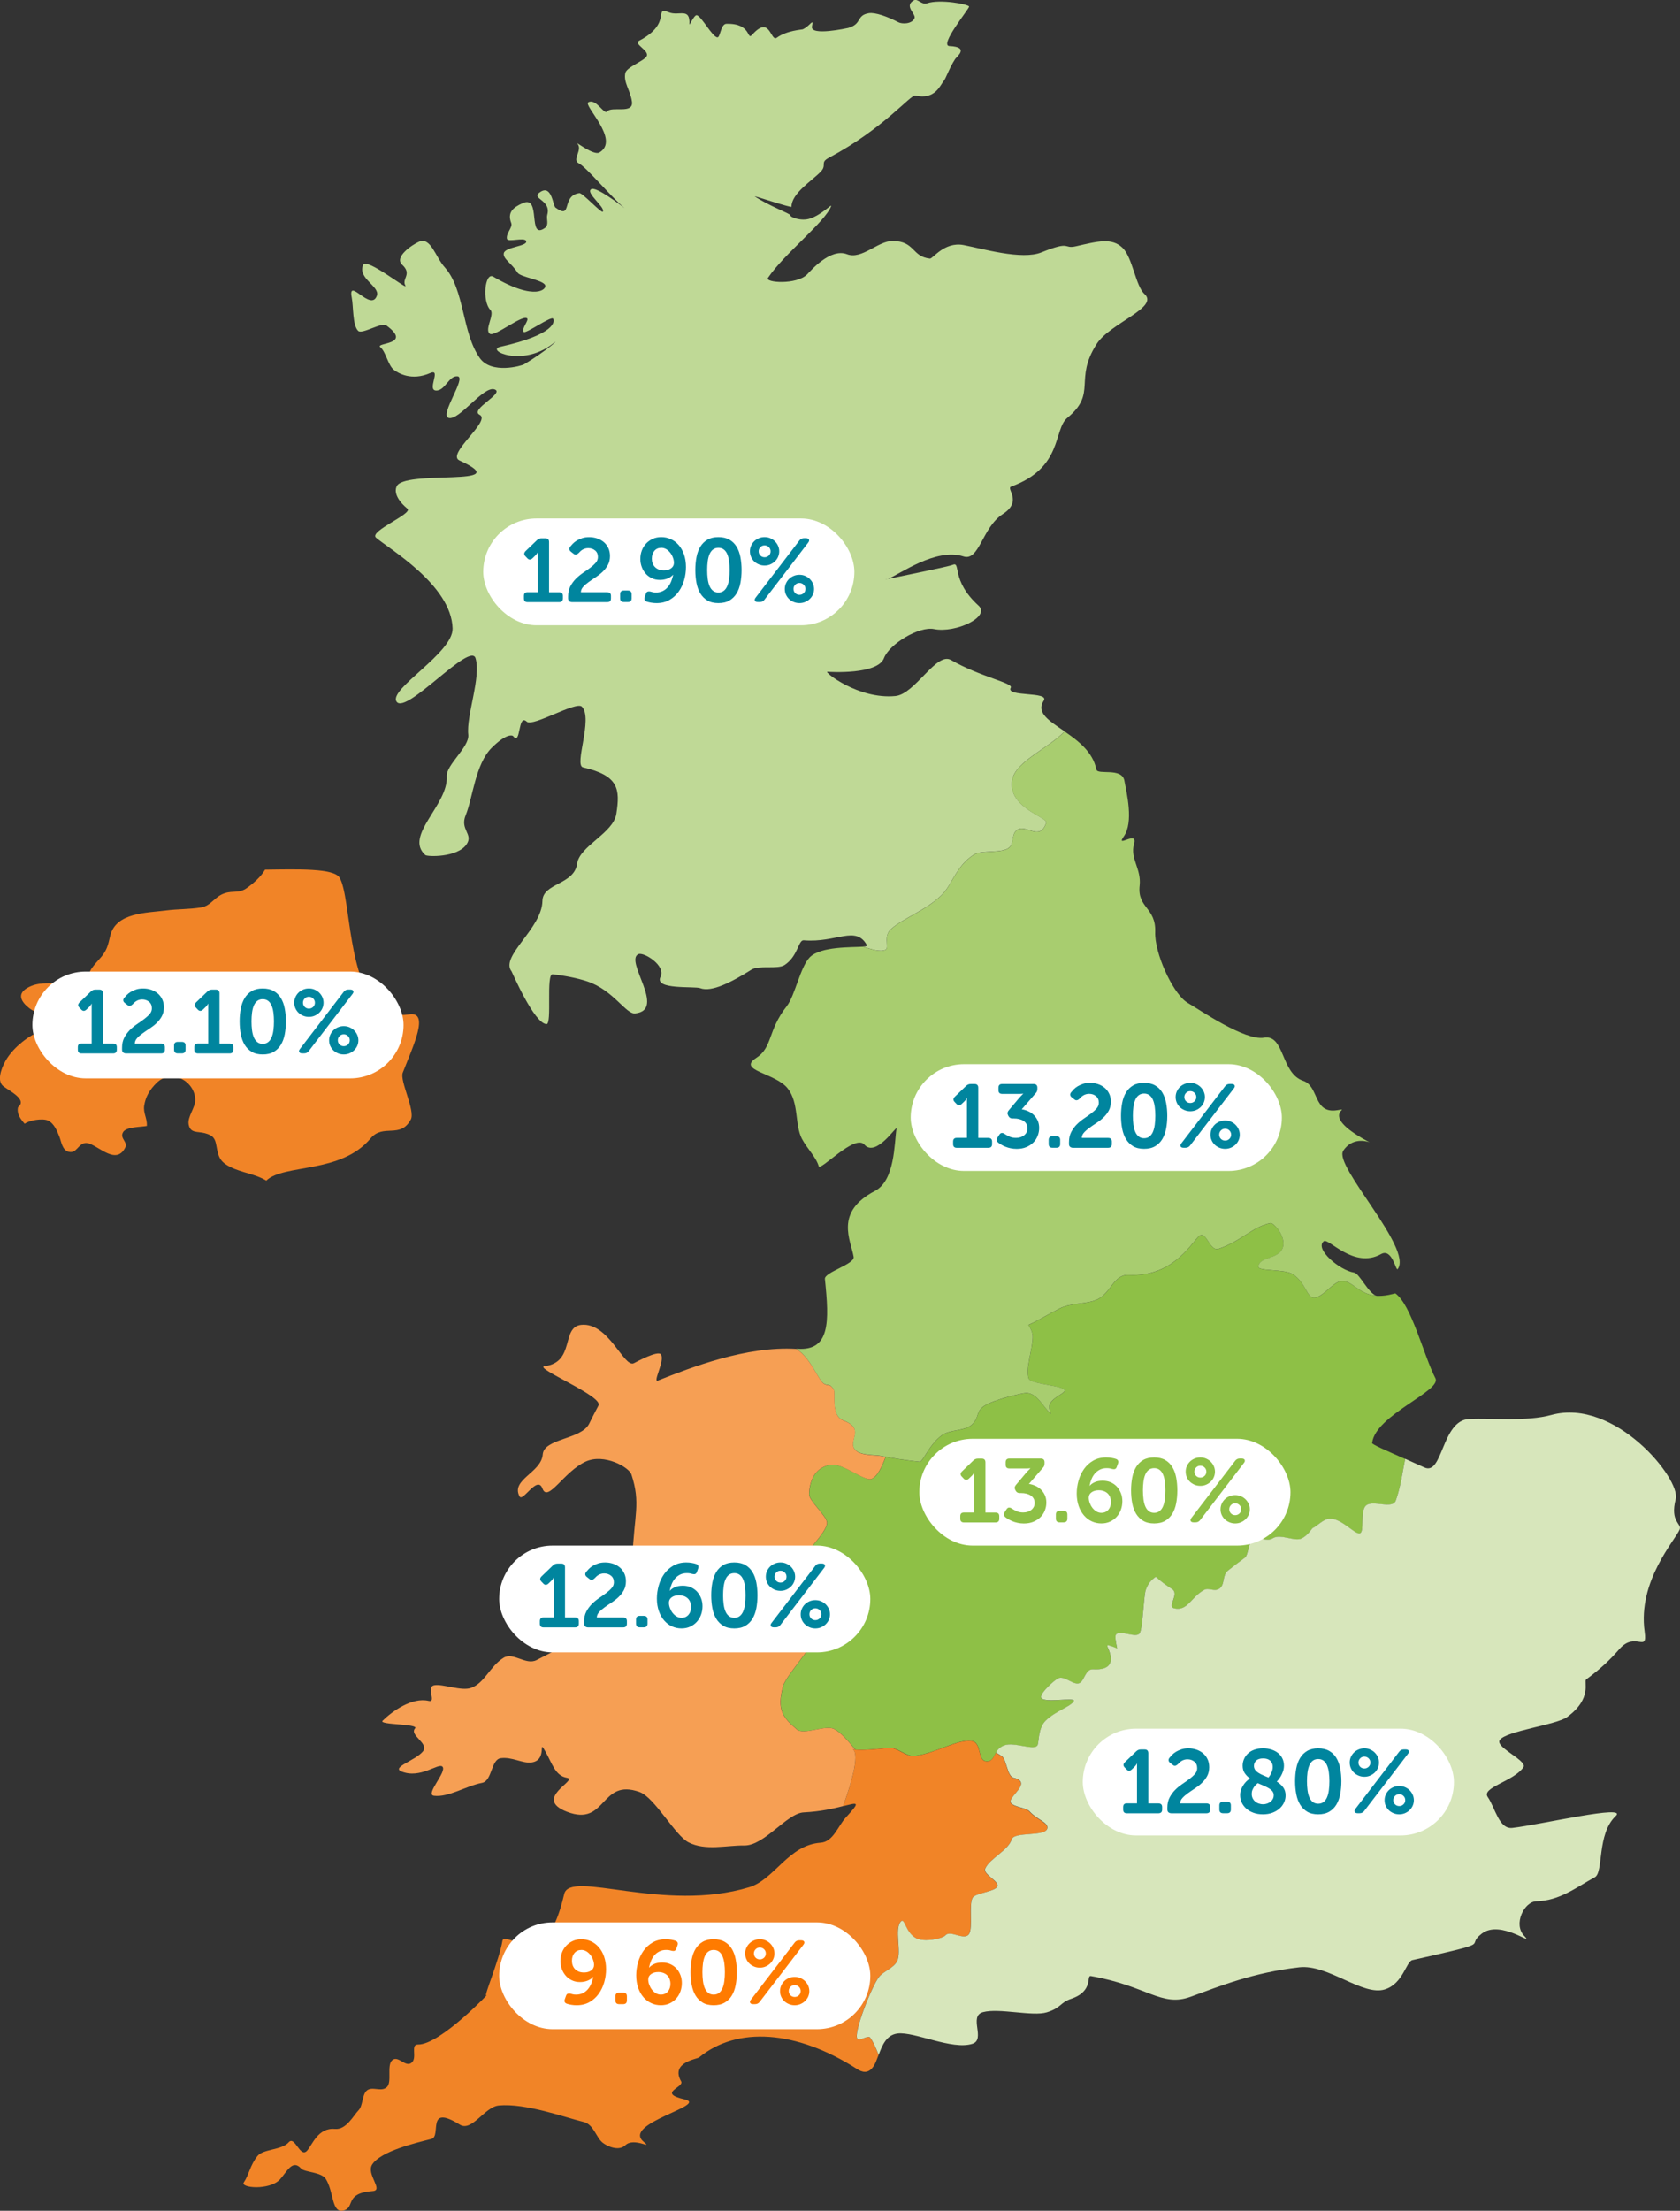
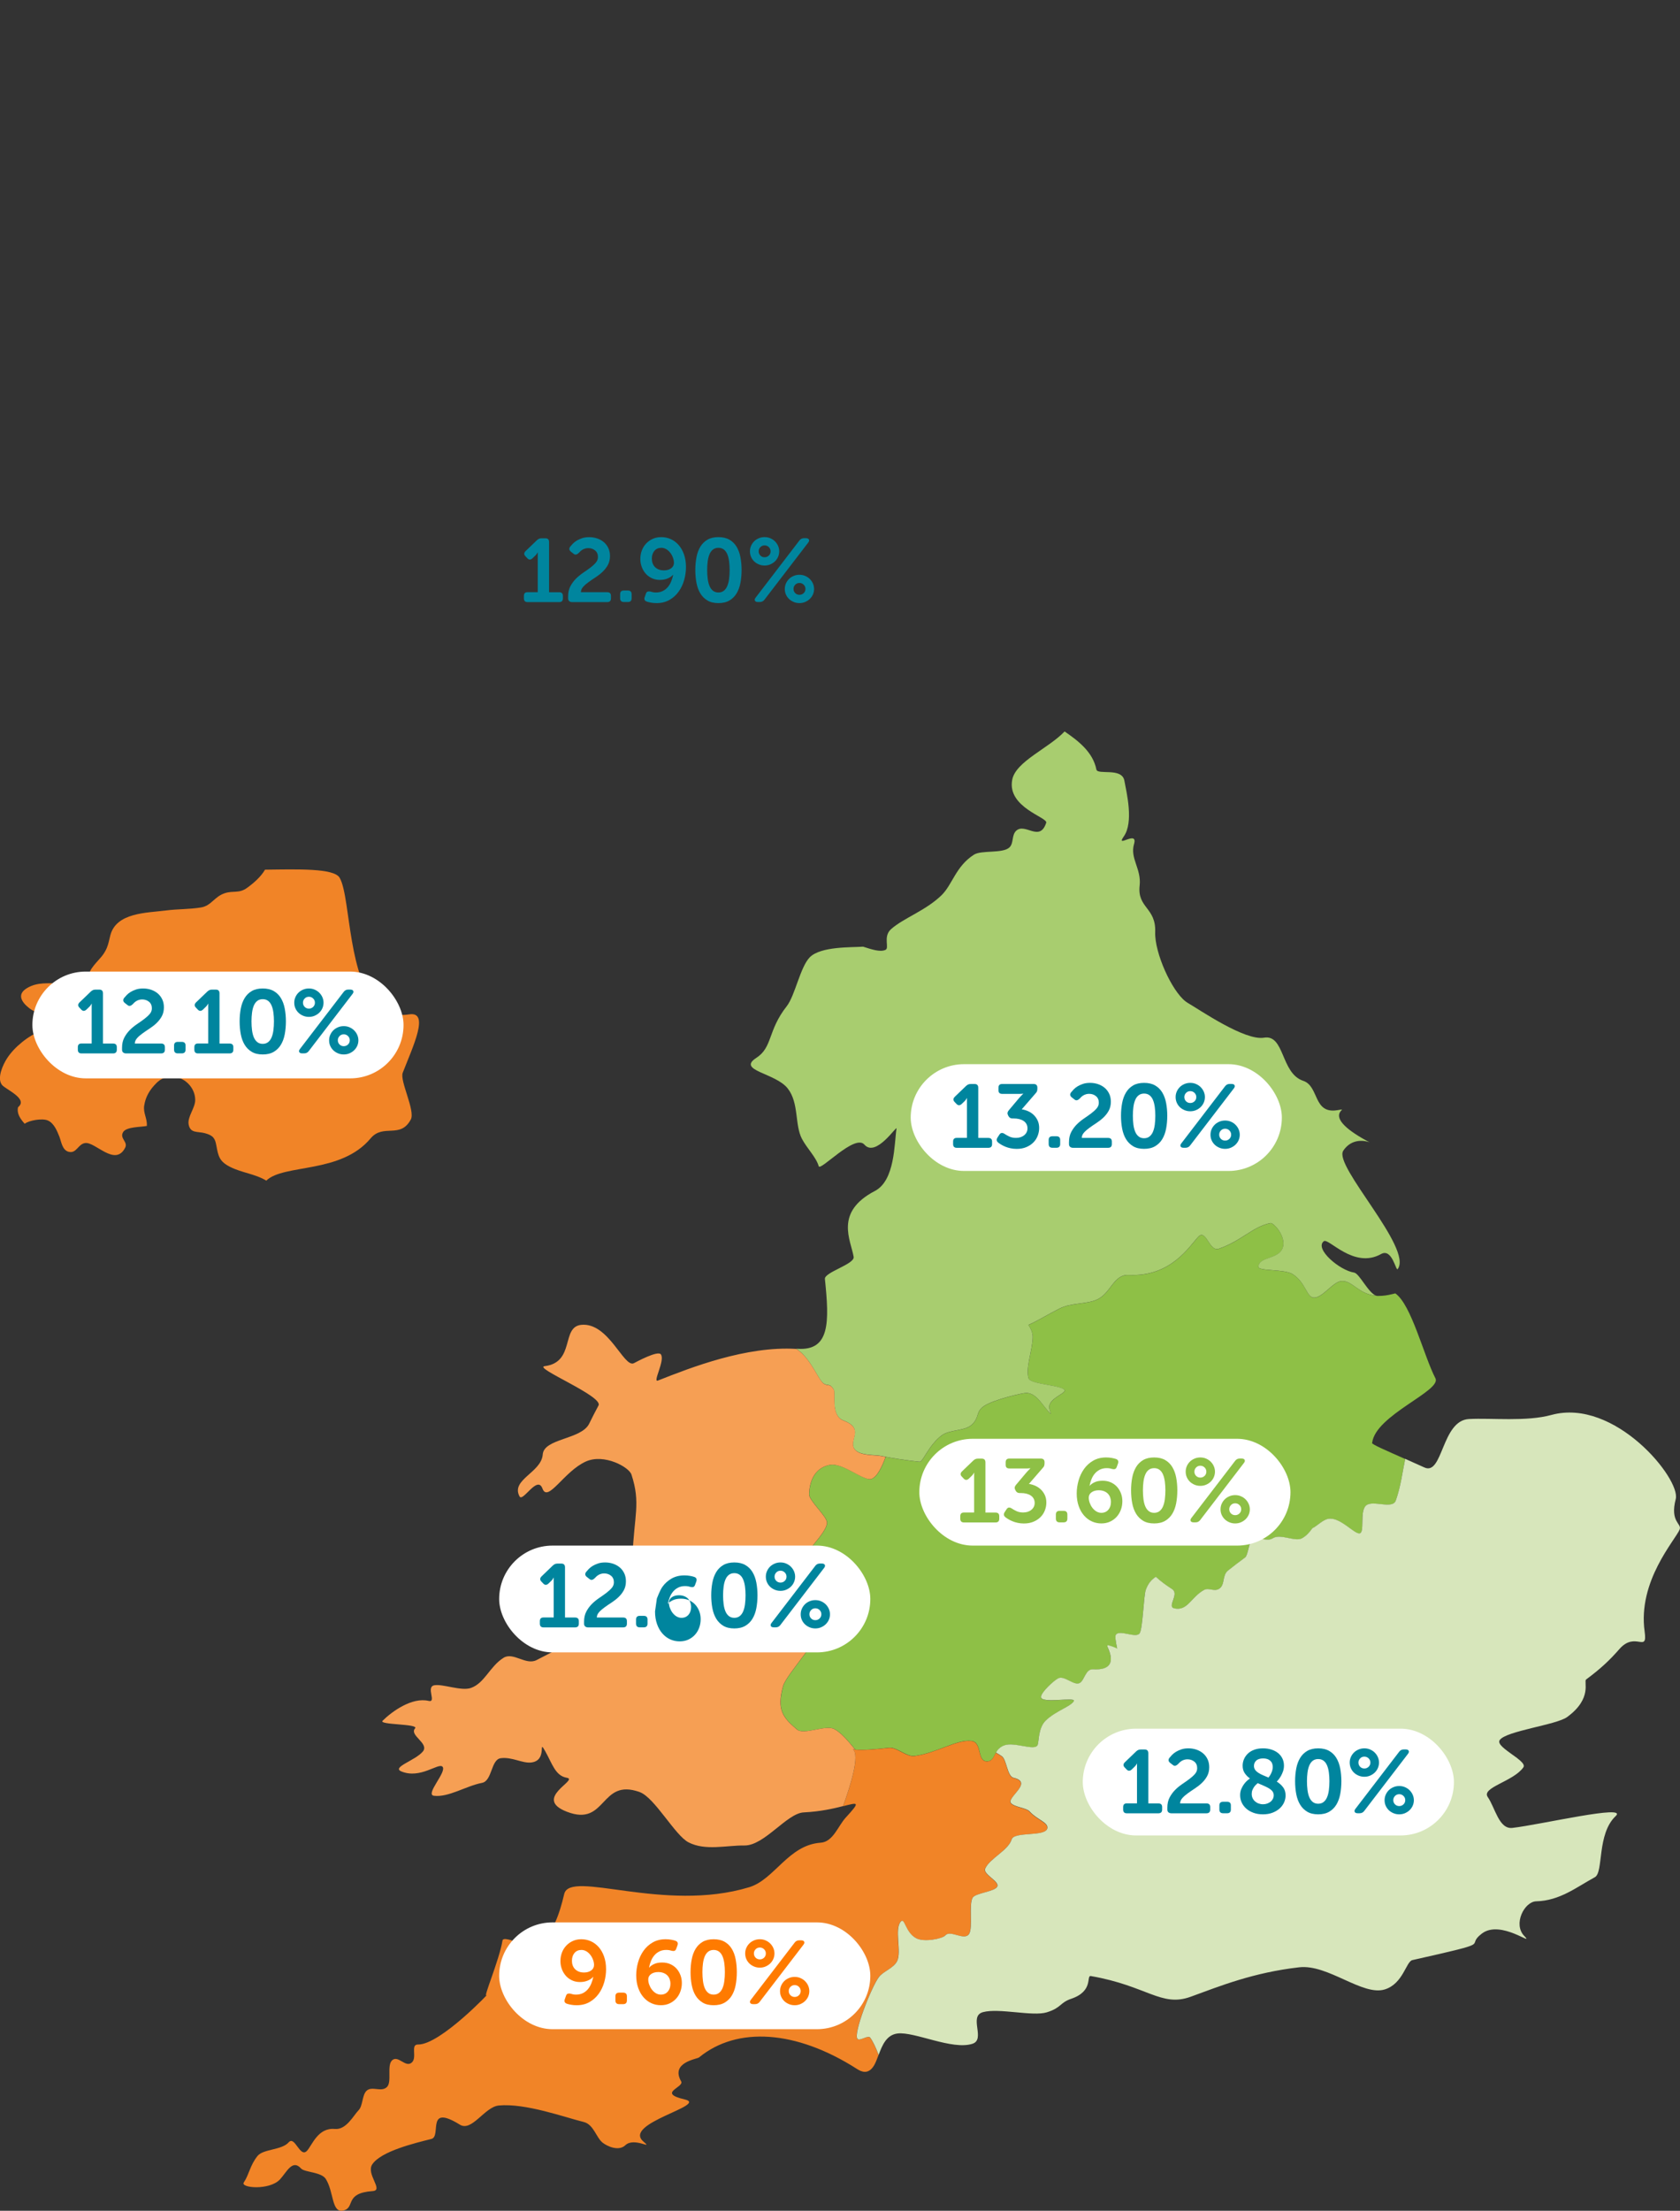
<svg xmlns="http://www.w3.org/2000/svg" id="Layer_2" data-name="Layer 2" viewBox="0 0 374.02 491.86">
  <rect x="0" y="0" width="374.02" height="491.86" fill="#333333" stroke="none" />
  <defs>
    <style>
      .cls-1 {
        fill: #f69f54;
      }

      .cls-1, .cls-2, .cls-3, .cls-4, .cls-5, .cls-6, .cls-7, .cls-8, .cls-9 {
        stroke-width: 0px;
      }

      .cls-2 {
        fill: #a8cd6f;
      }

      .cls-3 {
        fill: #bfd996;
      }

      .cls-4 {
        fill: #d7e6bb;
      }

      .cls-5 {
        fill: #fff;
      }

      .cls-6 {
        fill: #ff7b00;
      }

      .cls-7 {
        fill: #f18427;
      }

      .cls-8 {
        fill: #8ec046;
      }

      .cls-9 {
        fill: #00859e;
      }
    </style>
  </defs>
  <g id="Layer_1-2" data-name="Layer 1">
    <g>
-       <path class="cls-3" d="m254.79,65.4c-1.95-1.75-2.65-8.1-4.86-10.25-2.4-2.34-5.58-1.46-10.35-.37-3,.69-.93-1.37-7.73,1.37-4.34,1.77-13.23-.85-17.32-1.63-4.32-.81-6.84,3.08-7.5,3.02-4.09-.45-3.28-3.91-8.32-3.93-3.28-.01-6.85,4.22-10.15,2.95-3.73-1.43-8.13,3.75-8.88,4.5-2.35,2.36-9.42,1.84-8.71.77,3.56-5.32,12.7-12.42,14.06-15.94.26-.69-2.06,1.88-4.7,2.74-1.99.66-4.47-.32-4.37-.74.08-.32-4.79-2.08-7.93-4.2-.3-.21,8.18,2.61,8.18,2.31.01-3,4.56-5.77,6.5-7.79,1.47-1.53-.24-2.02,1.81-3.1,12.25-6.51,18.2-14.1,19.25-13.85,4.45,1.03,5.54-2.35,6.38-3.31.42-.49,1.24-2.91,2.5-4.82.33-.52,3.28-2.68-1.27-2.88-2.38-.11,4.42-8.31,4.37-8.78-.06-.53-6.5-1.72-9.38-.73-1.19.41-2.05-1.15-2.93-.66-2.28,1.29.58,3.04.15,3.99-.63,1.39-2.89,1.25-3.54.9-2.52-1.31-5.25-2.26-6.63-2.03-2.86.48-1.42,2.38-4.58,3.28-.22.05-8.49,1.87-8.07-.32.41-2.07-.36-.14-2.04.62-.22.1-3.56.25-5.79,1.87-1.42,1.02-1.45-5.19-5.47-.67-1.27,1.44-.02-2.58-5.76-2.42-1.26.03-1.35,3.04-1.98,3.01-1.12-.03-3.47-4.57-4.58-4.92-.6-.19-1.7,2.49-1.67,1.99.2-3.79-2.31-1.75-4.52-2.62-3.67-1.45.9,2.34-6.64,6.29-1.42.74,2.34,2.19,1.64,3.47-.6,1.07-4.48,2.41-4.75,3.75-.43,2.14,1.13,3.78,1.48,6.35.38,2.87-4.47.89-5.56,2.2-.63.75-2.42-2.98-4.14-2.07-1.26.66,7.2,8.4,2.45,11.18-1.31.75-5.5-2.65-4.88-1.94,1.21,1.36-1.29,3.56.27,4.33,1.75.88,7.11,7.39,10.23,10.01-.68-.54-6.27-4.88-7.42-4.25-1.39.78,3.12,3.98,2.58,5-.26.5-4.52-4.19-5.22-4.11-4.16.53-1.42,6.05-5.33,3.22-.57-.41-.8-5.03-3.27-3.54-2.62,1.58,2.41,1.66,1.44,5.13-.26.93.44,2.23-.5,2.91-4.01,2.9-.74-7.37-4.95-5.5-2.24.99-3.47,2.11-2.57,4.45.37.95-1.2,2.24-.96,3.47.18.87,3.91-.42,4.27.51.44,1.19-4.68,1.27-4.97,2.72-.24,1.24,1.77,2.25,3.04,4.29.63,1.03,5.27,1.55,6.12,2.71.65.89-1.99,3.82-11.51-1.79-1.85-1.09-2.55,5.47-.62,7.42.98,1-1.38,4.32-.16,5.28,1.01.81,7.08-4.19,8.28-3.45.61.37-1.36,2.37-.7,3.06.42.45,6.05-3.55,6.51-2.98.46.56.52,3.56-11.73,6.27-3.35.74,4.86,4.61,11.63-.65,2.08-1.6-1.3,1.55-6.34,4.55-.57.34-7.27,2.26-9.85-1.37-4.01-5.65-3.37-15.25-7.8-20.19-2.12-2.35-3.12-6.84-5.75-5.71-1.48.64-5.59,3.39-3.76,5.1,2.33,2.15-.16,3.09.73,4.67.72,1.23-8.63-6.3-9.39-4.63-1.36,2.95,3.73,4.78,3.06,6.82-1.28,3.82-6.54-4.31-5.61.47.4,2.02.14,6.14,1.43,7.4.86.85,5.22-1.99,6.27-1.21,5.99,4.4-2.61,3.77-1.33,4.84,1.23,1.01,1.7,4.05,3.03,5.06.94.71,3.88,2.52,8.06.7,2.67-1.17-1.01,4.13,1.53,3.88,1.86-.17,2.67-3.31,4.54-3.16,2.15.17-4.08,8.64-1.96,9.26,2.35.66,7.74-7.19,10.21-6.35,2.43.79-5.65,4.49-3.31,5.65,2.67,1.33-7.53,8.77-4.49,10.16,13.36,6.12-12.8,1.86-14.03,5.89-.02.08-1.03,1.95,2.44,4.84,1.33,1.11-8.63,5.01-6.99,6.45,2.81,2.45,16.8,10.51,17.05,20.2.14,5.48-14.39,13.53-12.46,16.3,2.09,2.97,16.4-13.44,17.57-9.68,1.29,4.22-2.1,12.77-1.62,17.01.3,2.75-4.94,6.69-4.79,9.25.39,6.37-9.59,13.25-4.77,17.53.45.4,7.09.58,9.16-2.35,1.62-2.3-1.52-3.27-.18-6.5,1.6-3.88,2.13-11.36,5.8-15.01,3.07-3.05,4.53-2.92,4.8-2.57,1.75,2.22.95-5.17,3.02-3.23,1.3,1.21,11-4.65,12.26-3.35,2.54,2.64-1.81,13.02.24,13.5,7.94,1.83,8.29,4.79,7.42,10.37-.69,4.3-8.2,7.14-8.72,11.04-.66,4.78-7.67,4.28-7.73,8.32-.09,6.13-9.52,12.32-6.87,15.66.1.13,5,11.59,7.77,11.74,1.3.08-.16-11.26,1.38-11.09,2.56.3,5.32.79,7.72,1.59,5.81,1.95,8.57,7.32,10.63,7.12,7.08-.73-2.47-11.74.74-13.19,1.17-.53,6.19,2.55,4.92,5.06-1.48,2.94,7.57,2.03,8.83,2.51,2.57.97,7.04-1.38,11.41-4.11,1.69-1.06,5.83-.03,7.37-1.03,3-1.95,3.06-5.6,4.27-5.51,7.3.62,11.62-3.45,14.08,1.12.1.16-.24.24-.86.28,1.94.62,3.77,1.24,4.97.72,1-.43-.62-3,1.28-4.65,2.81-2.47,7.61-4.07,11.16-7.47,2.49-2.39,3.19-6.46,7.26-9.07,1.68-1.09,6.48-.18,7.95-1.66.94-.93.44-2.68,1.44-3.65,2.01-1.91,5.26,2.65,6.71-1.8.39-1.21-8.74-3.39-7.57-9.56.77-4.08,8.11-7,11.66-10.75-3.42-2.35-6.41-4.12-4.65-6.83,1.36-2.11-8.59-.76-7.33-2.89.6-1.04-6.76-2.39-13.31-6.15-3.26-1.88-7.97,7.57-12.36,8.01-8.32.81-16.11-5.52-15.14-5.4.53.06,11.18.69,12.58-3.03,1.2-3.14,7.8-7.13,11.15-6.46,4.84.95,12.63-2.74,9.9-5.22-6.28-5.71-3.81-9.91-5.78-9.07-.98.42-11.87,2.59-14.41,3.14,2.5-.97,10.69-7.01,16.82-5.02,3.56,1.17,4.16-6.47,8.79-9.43,4.45-2.86.63-5.67,1.83-6.1,11.58-4.19,9.38-12.69,12.5-15.28,6.78-5.57,1.37-8.41,6.57-16.48,3-4.64,13.99-8.11,10.62-11.1Zm-57.55,63.54c-.22.02-.05-.01.38-.12-.15.06-.28.1-.38.12Z" />
      <path class="cls-8" d="m305.43,321c-.04.37,3.34,1.79,7.41,3.6-.58,2.72-.99,6.22-2.1,9.28-.73,2.04-5.11-.21-6.62,1.1-1.52,1.32-.17,6.2-1.51,6.21-1.2,0-3.99-3.3-6.48-3.29-1.49,0-2.89,1.69-3.97,2.14v.02c-.61.86-1.35,1.72-2.34,2.23-1.56.81-4.78-1.12-6.48-.01-1.39.88-3.24-.61-4.65.4-.64.45-.87,3.38-1.49,3.86-1.3.96-2.58,1.94-3.8,2.9-1.36,1.07-.62,3.17-1.96,4.05-1.16.76-2.28-.32-3.41.29-2.89,1.6-3.64,4.72-6.57,4.09-1.76-.35,1.2-3.17-.51-4.29-1.35-.87-2.56-1.75-3.62-2.74-.93.59-1.72,1.43-2.25,2.93-.49,1.38-.65,8.52-1.36,9.64-.79,1.2-4.43-.87-5.29.31-.23.31-.02,1.61.28,3.08-.69-.35-1.41-.59-2.13-.76-.05.17-.07.32.02.49,1.51,3.23.71,5.12-3.26,4.89-1.7-.07-1.87,2.42-2.95,3.04-1.26.72-3.46-1.79-4.85-1.01-1,.55-3.66,2.97-3.78,4.06-.21,1.69,7.88-.07,7.3,1-.68,1.2-4.13,2.21-6.29,4.36-1.66,1.65-1.45,4.65-1.77,5.4-.61,1.4-5.17-.76-7.41.07-1.01.37-1.52.98-1.86,1.61-.54.92-.74,1.85-1.88,1.91-2.42.17-1.09-4.19-3.54-4.53-3.21-.43-7.77,2.69-12.68,3.35-1.81.23-4-2.04-5.71-1.83-2.92.34-5.56.56-7.5.41-1.49-1.83-3.14-3.8-4.68-4.58-2-1.01-6.77,1.44-8.32.08-3.03-2.59-4.52-4.24-3.06-9.63.77-2.78,9.09-11.2,8.18-14.04-.96-3.01-9.8-2.91-10.16-6.33-.17-1.65,9.19-2.94,9.1-4.66-.06-.97-2.86-1.12-2.87-2.12-.05-2.35,5.43-6.7,5.53-9.18.05-1.42-4.11-4.96-3.98-6.41.05-.57,0-5.61,4.65-6.48,2.85-.54,7.59,3.73,9.24,3.12,1.29-.47,2.34-2.73,3.15-4.9.4.09.81.15,1.24.23,2.01.35,4.12.64,6.29.88.76.08,1.98-3.64,4.91-5.86,1.8-1.37,5.14-.91,6.75-2.42,1.74-1.62.77-2.83,2.69-4.12,2.23-1.5,8.83-2.97,9.46-2.93,2.46.13,3.65,3.09,5.42,4.69-.09-.33-.2-.69-.3-1.07-.64-2.21,3.47-3.39,3.38-4.16-.17-1.17-7.59-1.31-8.02-2.67-.75-2.22.81-6.12.9-9.12.02-1.09-.42-1.94-.95-2.79,2.14-.96,4.06-2.19,6.97-3.67,2.48-1.28,6.09-.9,8.42-2.03,3-1.46,3.58-5.58,6.94-5.41,9.46.45,13.54-6.46,15.49-8.51,1.75-1.83,2.43,3.4,4.55,2.67,5.06-1.73,7.59-4.94,11.52-5.71.69-.13,3.7,3.15,2.67,5.63-1.01,2.48-5.31,1.83-5.36,4.1-.05,1,5.74.46,7.61,1.62,3.07,1.94,3.09,5.42,4.92,5.24,1.99-.2,4.11-3.59,6.02-3.69,2.44-.1,3.71,2.93,7.67,3.26.01,0,.02,0,.03,0,.01,0,.03,0,.04,0,.17.05.33.06.49.03h.03c.87,0,1.85-.11,2.99-.4.18-.04.4-.1.67-.16,3.58,2.48,6.3,13.8,8.93,18.89,1.45,2.8-13.39,8.19-14.08,14.36Z" />
      <path class="cls-7" d="m233.15,406.76c-.34,1.99-7.39.66-7.95,2.5-.76,2.48-4.93,4.25-5.9,6.51-.54,1.25,3.26,2.8,2.69,3.98-.54,1.14-4.87,1.42-5.48,2.48-.87,1.54.12,6.65-.79,8.06-1.04,1.61-4.16-1-5.29.32-.62.75-4.76,1.59-6.53.6-2.36-1.3-2.49-4.6-3.34-3.72-1.55,1.66.22,6.78-.87,8.87-.81,1.57-3.09,2.24-4.05,3.53-1.65,2.17-5.77,12.67-4.76,13.74.53.55,2.34-.9,2.81-.3.54.68,1.27,2.15,1.9,3.87h0c-.33.87-.62,1.67-.98,2.29-1.26,2.13-2.79,1.48-3.78.84-13.62-8.72-26.75-9.51-35.2-2.59-.48.39-6.41,1.08-3.99,5.32.78,1.37-5.49,2.56.8,4.03,5.45,1.27-13.99,5.31-9.18,9.38,2.31,1.96-2.07-1.08-4.04.81-1.49,1.41-4.03.23-5.03-.55-1.47-1.13-2-4.09-4.26-4.63-4.11-1-12.94-4.23-18.89-3.66-3.13.3-5.99,5.91-8.65,4.27-7.67-4.76-4.02,2.58-6.35,3.17-3.59.91-11.13,2.69-13.14,5.62-1.51,2.19,2.62,5.8.07,5.98-6.37.45-3.83,3.63-6.47,4.31-2.73.7-2.11-4.06-3.97-7.01-1-1.58-4.73-1.45-5.51-2.33-1.93-2.17-3.23.87-4.69,2.43-2.32,2.5-8.9,1.92-8.05.67,1.18-1.74,1.38-3.81,3.04-5.87,1.29-1.61,5.38-1.27,6.95-3.05,1.4-1.57,2.5,3.58,4.08,1.88,1.17-1.28,2.43-5.2,6.2-4.85,2.55.23,4.15-3.02,5.31-4.2.92-.96.75-3.27,1.7-4.25,1.22-1.23,3.32.38,4.6-.9,1.13-1.13-.07-4.72,1.1-5.89,1.36-1.35,3.05,1.79,4.47.41,1.17-1.16-.41-3.99,1.33-3.96,4.98.09,16.42-12.08,15.28-10.98-.94.92,2.83-7.82,3.53-12.15.24-1.45,6.84,2.37,8.04,1.22,3.23-3.08,4.58-6.84,5.7-11.57,1.28-5.51,22.15,4.26,41.19-1.52,5.65-1.72,8.71-9.4,15.9-9.9,2.76-.18,3.86-3.68,5.56-5.56,3.39-3.68,2.8-3.41-.57-2.56,1.6-4.36,3.81-11.41,2.19-12.62.17.02.34.03.51.05,1.95.14,4.58-.08,7.5-.41,1.72-.2,3.9,2.07,5.72,1.83,4.91-.66,9.47-3.77,12.68-3.35,2.45.33,1.13,4.69,3.54,4.53,1.13-.07,1.34-1,1.88-1.91.43.23.86.51,1.31.8,1.08.73,1.18,4.49,2.62,4.8,4.51,1.04-1.71,4.43-.57,5.65.82.9,3.42,1.03,4.13,1.85,1.59,1.8,4.16,2.41,3.94,3.72Z" />
      <path class="cls-4" d="m373.96,340.26c-.99,2.4-9.4,11.49-7.81,22.76.68,4.9-2.08-.19-5.62,3.87-2.2,2.51-4.14,4.34-7.41,6.77-.62.46,1.5,4.16-4.22,8.35-2.39,1.76-13.59,3.08-15.01,5.12-.61.88,1.28,2.13,2.95,3.35h.01c.58.41,1.14.82,1.56,1.2.66.59,1.04,1.12.73,1.54-2.21,3.14-9.4,4.46-7.92,6.59,1.66,2.4,2.49,7.21,5.48,6.87,6.26-.71,25.89-5.34,23-2.63-4.24,3.99-2.65,12.54-4.64,13.6-4.11,2.23-7.79,5.23-13.04,5.36-2.66.06-5.2,5.08-2.69,7.69,2.54,2.64-5.19-3.76-9.44-.5-4.05,3.11,3.78,1.57-15.45,5.89-1.41.32-2.04,5.24-6.13,6.52-4.94,1.55-12.65-5.65-19.06-4.92-10.23,1.17-17.58,4.15-24.19,6.56-6.52,2.37-9.67-2.43-22.19-4.61-1.12-.2.7,3.33-4.37,5.05-2.6.88-2.15,2-5.45,3.02-3.14.97-10.64-1.01-14.21-.04-3.28.9.68,6.06-2.35,7.04-4.53,1.46-12.88-2.75-16.68-2.29-2.48.31-3.41,2.66-4.2,4.77-.64-1.72-1.36-3.18-1.9-3.87-.47-.6-2.28.86-2.81.3-1.01-1.08,3.11-11.57,4.76-13.74.96-1.29,3.24-1.96,4.05-3.53,1.09-2.09-.68-7.21.87-8.87.85-.88.98,2.42,3.34,3.72,1.77.99,5.91.14,6.53-.6,1.13-1.32,4.24,1.29,5.29-.32.91-1.41-.08-6.52.79-8.06.61-1.06,4.94-1.34,5.49-2.48.58-1.18-3.23-2.74-2.69-3.99.96-2.26,5.14-4.03,5.89-6.51.55-1.83,7.61-.5,7.95-2.5.22-1.31-2.34-1.92-3.94-3.72-.71-.81-3.32-.95-4.13-1.84-1.14-1.22,5.08-4.61.57-5.65-1.44-.3-1.55-4.07-2.63-4.8-.45-.29-.88-.58-1.31-.81.34-.63.86-1.24,1.86-1.61,2.24-.83,6.8,1.33,7.41-.07.32-.74.11-3.75,1.77-5.4,2.16-2.15,5.62-3.16,6.29-4.36.58-1.06-7.5.7-7.3-1,.13-1.09,2.79-3.51,3.78-4.06,1.39-.78,3.59,1.73,4.85,1.01,1.08-.62,1.25-3.11,2.95-3.04,3.96.24,4.77-1.66,3.26-4.89-.08-.17-.07-.32-.02-.49.72.16,1.44.4,2.13.76-.31-1.47-.52-2.77-.28-3.08.86-1.18,4.5.89,5.29-.31.71-1.12.88-8.26,1.36-9.64.52-1.49,1.32-2.34,2.25-2.93,1.06.99,2.27,1.87,3.62,2.74,1.71,1.12-1.25,3.93.51,4.29,2.93.63,3.69-2.49,6.57-4.09,1.12-.62,2.25.47,3.41-.29,1.34-.88.6-2.98,1.96-4.05,1.21-.96,2.49-1.94,3.8-2.9.63-.48.86-3.41,1.49-3.86,1.41-1.01,3.26.48,4.65-.4,1.71-1.11,4.92.82,6.48.01.99-.52,1.73-1.37,2.33-2.23v-.02c1.1-.46,2.49-2.14,3.98-2.14,2.5-.01,5.28,3.28,6.48,3.29,1.34-.01,0-4.89,1.51-6.21,1.51-1.31,5.89.94,6.62-1.1,1.11-3.07,1.53-6.56,2.1-9.28,1.37.61,2.82,1.25,4.26,1.91,4.14,1.93,3.82-10.45,9.93-10.77,5.05-.27,12.76.63,18.37-.91,14.11-3.85,28.83,14.28,27.67,18.71-1.34,5.13,1.39,5.45.88,6.73Z" />
      <path class="cls-2" d="m299,256.08c2.02-3.08,5.16-2.21,5.91-1.94-.12-.05-.31-.16-.57-.3-11.39-6.18-2.93-7.47-6.57-6.85-5.49.92-4.03-5.33-7.65-6.53-5-1.66-4.09-10.39-8.72-9.59-4.29.73-14.41-6.27-16.99-7.75-.15-.09-.3-.19-.45-.31-3.11-2.37-6.94-10.84-6.78-15.45.2-5.49-4.03-5.32-3.46-10.34.42-3.72-2.19-6.04-1.25-9.23.95-3.24-4.22,1.06-2.29-1.68,2.26-3.18.64-9.71.14-12.43-.56-3-5.98-1.18-6.23-2.48-.79-3.93-4.1-6.42-7.08-8.46-3.55,3.75-10.89,6.67-11.66,10.75-1.17,6.17,7.96,8.35,7.57,9.56-1.45,4.44-4.7-.11-6.71,1.8-1,.97-.51,2.72-1.44,3.65-1.47,1.47-6.27.57-7.95,1.66-4.07,2.61-4.77,6.68-7.26,9.07-3.55,3.4-8.35,5-11.16,7.47-1,.87-1.03,2-.98,2.92.05.84.17,1.52-.3,1.72-1.2.52-3.02-.1-4.97-.72h-.01c-2.44.19-9.37-.12-11.84,2.34-2.16,2.18-3.28,8.53-5.16,10.92-4.28,5.44-3.09,9.13-6.79,11.5-4.34,2.81,4.29,3.32,7.01,6.77,2.57,3.27,1.52,8.09,3.19,11.25,1.1,2.08,3.17,4.1,3.72,6.06.33,1.21,8.03-7.26,10.17-4.8,2.58,2.96,7.3-4.45,7.15-3.57-.51,3.36-.32,11.54-4.81,13.88-9.08,4.73-5.35,10.95-4.73,14.66.28,1.63-6.57,3.43-6.4,4.92,1,9.63,1.15,16.03-6.13,15.53-.09,0-.17,0-.26-.01,3.42,2.2,4.91,7.21,6.28,7.84,1.01.46,1.21-.15,2.06,1.23.5.83-.75,5.78,2.15,6.88,4.95,1.88.96,4.43,2.53,6.42,1.16,1.47,4.51,1.18,5.87,1.47.35.07.69.15,1.04.2.4.09.81.15,1.24.23,2.01.35,4.12.64,6.29.88.76.08,1.98-3.64,4.91-5.86,1.8-1.37,5.14-.91,6.75-2.42,1.74-1.62.77-2.83,2.69-4.12,2.23-1.5,8.83-2.97,9.46-2.93,2.46.13,3.65,3.09,5.42,4.69-.09-.33-.2-.69-.3-1.07-.64-2.21,3.47-3.39,3.38-4.16-.17-1.17-7.59-1.31-8.02-2.67-.75-2.22.81-6.12.9-9.12.02-1.09-.42-1.94-.95-2.79,2.14-.96,4.06-2.19,6.97-3.67,2.48-1.28,6.09-.9,8.42-2.03,3-1.46,3.58-5.58,6.94-5.41,9.46.45,13.54-6.46,15.49-8.51,1.75-1.83,2.43,3.4,4.55,2.67,5.06-1.73,7.59-4.94,11.52-5.71.69-.13,3.7,3.15,2.67,5.63-1.01,2.48-5.31,1.83-5.36,4.1-.05,1,5.74.46,7.61,1.62,3.07,1.94,3.09,5.42,4.92,5.24,1.99-.2,4.11-3.59,6.02-3.69,2.44-.1,3.71,2.93,7.67,3.26-1.75-.58-3.74-4.96-4.91-5.14-3.22-.48-8.88-5.28-6.76-6.97,1.04-.85,6.67,6.25,12.75,2.85,2.48-1.4,3.31,3.87,3.7,3.35,3.48-4.56-14.31-22.98-12.12-26.3Zm-80.54-15.24h.01s0,0,0,0h-.02Z" />
      <path class="cls-1" d="m197.17,324.13c-.81,2.17-1.86,4.42-3.15,4.9-1.65.62-6.39-3.66-9.24-3.12-4.64.87-4.6,5.91-4.65,6.48-.13,1.45,4.03,4.99,3.98,6.41-.1,2.48-5.59,6.83-5.53,9.18.01,1,2.81,1.15,2.87,2.12.09,1.72-9.27,3.01-9.1,4.66.36,3.42,9.2,3.33,10.16,6.33.91,2.84-7.41,11.26-8.18,14.04-1.46,5.39.03,7.04,3.06,9.63,1.56,1.36,6.32-1.09,8.32-.08,1.54.78,3.19,2.75,4.68,4.58-.17-.02-.34-.03-.51-.05,1.62,1.2-.59,8.26-2.19,12.62-2.01.52-5.01,1.22-8.75,1.4-3.75.17-8.77,7.43-13.22,7.36-3.98-.05-8.68,1.24-12.44-.7-3.01-1.55-7.51-9.95-10.86-11.18-8.87-3.22-7.31,7.79-16.17,4.39-7.79-2.98,2.67-7.11-.04-7.57-2.59-.43-3.27-3.16-4.83-5.92-1.7-3.01.66,2.12-3.15,2.52-2,.2-4.19-1.27-6.73-.96-2.23.27-1.89,5.06-4.19,5.49-3.52.67-7.48,3.28-10.7,2.87-2.07-.27,3.03-5.43,1.88-6.49-.94-.86-4.92,2.81-9.12,1.08-2.28-.94,3.11-2.42,4.78-4.45,1.47-1.82-3.11-3.57-1.74-5.14.89-1.04-8.19-.74-7.23-1.69,2.1-2.09,6.56-5.29,10.24-4.42,1.86.45-.66-3.1,1.26-3.47,1.88-.36,6.05,1.37,8.2.58,3.03-1.09,4.17-4.79,7.23-6.7,2.17-1.35,4.98,1.76,7.37.5,5.75-3.04,20.83-9.6,21.34-23.08.34-9.04,1.86-11.81-.24-18.19-.55-1.67-6.08-4.71-10.14-2.9-4.89,2.19-8.48,9.26-9.67,6.02-1.13-3.07-4.37,3.09-5.1,1.75-2.01-3.74,4.85-5.29,5.16-9.32.25-3.62,8.58-3.3,10.34-6.86.65-1.32,1.34-2.69,2.08-4.06,1.11-2.05-14.64-8.42-11.99-8.74,6.83-.85,3.62-8.72,8.13-9.19,6.1-.64,9.5,9.64,11.73,8.53.58-.3,5.3-2.87,6-1.98,1.02,1.33-1.92,6.35-.64,5.84,7.41-2.93,19.65-7.71,30.81-7.04,3.42,2.2,4.92,7.21,6.28,7.84,1.01.46,1.21-.15,2.06,1.23.5.83-.75,5.78,2.15,6.87,4.95,1.88.96,4.43,2.53,6.43,1.16,1.47,4.51,1.18,5.87,1.47.35.07.69.15,1.04.2Z" />
      <path class="cls-7" d="m91.46,249.06c-2.34,4.41-6.14.84-8.96,4.22-6.64,7.94-19.29,5.61-23.22,9.39-2.48-1.51-5.46-1.74-8.06-3.06-2.4-1.22-2.62-2.39-3.05-4.73-.29-1.57-.65-2.25-2.54-2.76-1.65-.45-3.25.09-3.63-1.94-.32-1.72,1.48-3.68,1.46-5.48-.05-4.15-5.23-7.05-8.58-3.79-1.57,1.54-2.49,3.13-2.78,5.1-.24,1.65.69,2.78.6,4.49-1.3.28-4.57.15-5.3,1.39-.82,1.42,1.14,2.13.47,3.45-2.23,4.36-6.63-1.34-8.91-1.03-1.59.21-1.89,2.34-3.62,1.96-1.51-.33-1.7-2.35-2.13-3.41-.51-1.27-1.2-2.99-2.58-3.58-1.19-.51-4.12-.05-5.13.74-.95-1.05-1.82-2.28-1.48-3.69,2.36-1.88-2.81-3.96-3.59-4.97-1.14-1.47.18-4.43,1.16-5.93,1.64-2.51,4.7-4.99,7.63-6.13,1.61-.63,5.49-1.36,3.72-3.79-2.23.55-4.82.06-6.47-1.24-1.75-1.38-2.74-3.1-.41-4.46,2.36-1.38,4.61-.94,6.99-1.1,2.28-.16,4.57-.77,6.74-1.26-.27-1.72,2.19-3.7,3.13-5.03.78-1.11,1.05-1.92,1.29-2.86.11-.44.21-.91.35-1.45,1.32-5.1,8.04-4.99,12.43-5.55,2.56-.33,5.11-.24,7.73-.66,2.34-.37,2.96-2.4,5.33-3.18,1.92-.63,3.14.12,4.95-1.18,1.42-1.02,3.08-2.45,4-4.05,7.24-.09,15.35-.36,16.61,1.79.67,1.14,1.11,3.32,1.52,6.01,1.5,9.73,2.74,26.15,13.97,24.39,4.63-.72.84,7.13-1.44,12.99-.7,1.8,2.84,8.44,1.8,10.4Z" />
      <line class="cls-5" x1="192.14" y1="210.63" x2="192.13" y2="210.63" />
    </g>
    <g>
-       <rect class="cls-5" x="107.58" y="115.35" width="82.63" height="23.76" rx="11.88" ry="11.88" />
      <g>
        <path class="cls-9" d="m116.64,132.56c0-.54.27-.81.82-.81h2.26v-8.55c0-.11,0-.21.02-.3h-.04c-.04.08-.09.16-.14.24-.05.07-.11.14-.17.23-.06.09-.14.17-.23.25l-.62.6c-.41.37-.8.36-1.16-.04l-.38-.4c-.39-.39-.38-.78.02-1.18l2.52-2.42c.16-.15.32-.25.48-.32.16-.07.35-.1.56-.1h.84c.55,0,.82.28.82.84v11.16h2.24c.56,0,.84.27.84.81v.56c0,.56-.28.83-.84.83h-7.02c-.55,0-.82-.28-.82-.83v-.56Z" />
        <path class="cls-9" d="m126.48,132.69c0-.85.16-1.59.49-2.23.33-.63.74-1.19,1.23-1.69.49-.49,1.03-.93,1.6-1.32.57-.39,1.11-.76,1.6-1.13.49-.37.9-.74,1.23-1.12.33-.38.49-.81.49-1.27,0-.63-.21-1.12-.63-1.46-.42-.35-.93-.52-1.53-.52-.25,0-.49.03-.71.1-.22.07-.42.15-.59.26-.17.11-.33.22-.46.35-.13.13-.25.24-.34.35-.19.19-.38.31-.58.36-.2.05-.4,0-.6-.18l-.54-.42c-.44-.33-.51-.71-.22-1.12.16-.2.36-.43.6-.68.24-.25.54-.49.89-.7.35-.21.76-.39,1.21-.54.45-.15.97-.22,1.56-.22s1.2.09,1.76.28c.56.19,1.05.46,1.48.82.43.36.76.8,1.01,1.32.25.52.37,1.11.37,1.78,0,.76-.16,1.42-.47,1.99-.31.57-.71,1.07-1.18,1.52s-.99.85-1.54,1.21c-.55.36-1.07.71-1.55,1.06s-.89.69-1.22,1.06c-.33.36-.51.76-.52,1.21h5.86c.56,0,.84.27.84.81v.56c0,.56-.28.83-.84.83h-7.8c-.27,0-.48-.07-.65-.21-.17-.14-.25-.35-.25-.63v-.42Z" />
        <path class="cls-9" d="m138.06,132.2c0-.55.28-.82.84-.82h.88c.56,0,.84.27.84.82v.9c0,.56-.28.84-.84.84h-.88c-.56,0-.84-.28-.84-.84v-.9Z" />
        <path class="cls-9" d="m143.78,132.14c.09-.28.22-.45.38-.51s.36-.07.6-.03c.19.05.38.1.57.15.19.05.43.07.71.07.57,0,1.08-.11,1.52-.33.44-.22.81-.51,1.12-.88.31-.37.56-.79.75-1.26s.34-.96.43-1.47h-.04c-.25.32-.64.59-1.16.81s-1.1.33-1.74.33-1.25-.12-1.78-.37c-.53-.25-.99-.58-1.37-1.01-.38-.43-.68-.92-.89-1.49-.21-.57-.32-1.16-.32-1.79,0-.67.11-1.29.33-1.88.22-.59.54-1.1.95-1.54.41-.44.9-.79,1.47-1.05.57-.26,1.2-.39,1.91-.39.75,0,1.45.15,2.12.45.67.3,1.25.74,1.75,1.31.5.57.9,1.27,1.19,2.1.29.83.44,1.76.44,2.8,0,.96-.13,1.92-.4,2.87-.27.95-.67,1.81-1.22,2.58-.55.77-1.23,1.39-2.05,1.86-.82.47-1.78.71-2.87.71-.43,0-.83-.03-1.22-.1-.39-.07-.69-.14-.92-.22-.52-.16-.69-.51-.5-1.04l.24-.68Zm4.04-5.24c.64,0,1.17-.15,1.59-.46s.63-.71.63-1.22c0-.36-.07-.73-.21-1.12-.14-.39-.33-.75-.58-1.08-.25-.33-.54-.61-.89-.82-.35-.21-.72-.32-1.12-.32-.65,0-1.17.22-1.55.67-.38.45-.57,1.03-.57,1.75,0,.35.05.68.16.99.11.31.27.59.5.83.23.24.51.43.84.57.33.14.73.21,1.2.21Z" />
        <path class="cls-9" d="m159.94,134.18c-.97,0-1.79-.19-2.44-.58-.65-.39-1.18-.91-1.58-1.57-.4-.66-.69-1.44-.86-2.33-.17-.89-.26-1.85-.26-2.88s.09-1.97.26-2.86c.17-.89.46-1.67.86-2.33.4-.66.93-1.18,1.58-1.56s1.47-.57,2.44-.57,1.79.19,2.45.57,1.19.9,1.59,1.56c.4.66.69,1.44.86,2.33.17.89.26,1.85.26,2.86s-.09,1.99-.26,2.88c-.17.89-.46,1.67-.86,2.33-.4.66-.93,1.18-1.59,1.57-.66.39-1.48.58-2.45.58Zm0-2.36c.48,0,.88-.13,1.21-.39.33-.26.58-.61.77-1.06.19-.45.32-.97.4-1.58.08-.61.12-1.26.12-1.97s-.04-1.34-.12-1.94-.21-1.12-.4-1.57c-.19-.45-.44-.8-.77-1.05-.33-.25-.73-.38-1.21-.38s-.88.13-1.21.38c-.33.25-.58.6-.77,1.05-.19.45-.32.97-.4,1.57s-.12,1.25-.12,1.94.04,1.36.12,1.97c.08.61.21,1.13.4,1.58.19.45.44.8.77,1.06.33.26.73.39,1.21.39Z" />
        <path class="cls-9" d="m170.22,125.82c-.45,0-.88-.08-1.28-.25-.4-.17-.75-.39-1.04-.67-.29-.28-.52-.61-.69-1-.17-.39-.25-.8-.25-1.24s.08-.83.25-1.22c.17-.39.4-.72.69-1.01.29-.29.64-.51,1.04-.68.4-.17.83-.25,1.28-.25s.88.08,1.27.25c.39.17.74.39,1.03.68s.53.62.7,1.01c.17.39.26.79.26,1.22s-.09.85-.26,1.24c-.17.39-.41.72-.7,1-.29.28-.64.5-1.03.67-.39.17-.82.25-1.27.25Zm7.76-5.58c.25-.33.59-.5,1.02-.5h.4c.36,0,.59.1.69.3.1.2.04.44-.19.72l-9.72,12.68c-.25.33-.59.5-1.02.5h-.42c-.35,0-.57-.1-.67-.3-.1-.2-.04-.44.19-.72l9.72-12.68Zm-7.76,3.74c.37,0,.69-.13.95-.38.26-.25.39-.57.39-.94s-.13-.67-.39-.93-.58-.39-.95-.39-.69.13-.94.39c-.25.26-.38.57-.38.93s.13.69.38.94c.25.25.57.38.94.38Zm4.5,7.06c0-.43.08-.83.25-1.22.17-.39.4-.72.69-1.01.29-.29.64-.51,1.04-.68.4-.17.83-.25,1.28-.25s.88.08,1.27.25c.39.17.74.39,1.03.68.29.29.53.62.7,1.01.17.39.26.79.26,1.22s-.09.85-.26,1.23-.41.71-.7.99c-.29.28-.64.5-1.03.67-.39.17-.82.25-1.27.25s-.88-.08-1.28-.25c-.4-.17-.75-.39-1.04-.67-.29-.28-.52-.61-.69-.99-.17-.38-.25-.79-.25-1.23Zm1.94-.02c0,.37.13.69.38.94.25.25.57.38.94.38s.69-.13.95-.38c.26-.25.39-.57.39-.94s-.13-.67-.39-.93c-.26-.26-.58-.39-.95-.39s-.69.13-.94.39c-.25.26-.38.57-.38.93Z" />
      </g>
    </g>
    <rect class="cls-5" x="111.13" y="427.7" width="82.63" height="23.76" rx="11.88" ry="11.88" />
    <rect class="cls-5" x="241.06" y="384.6" width="82.63" height="23.76" rx="11.88" ry="11.88" />
    <g>
      <rect class="cls-5" x="204.67" y="320.11" width="82.63" height="23.76" rx="11.88" ry="11.88" />
      <g>
        <path class="cls-8" d="m213.79,337.32c0-.54.27-.81.82-.81h2.26v-8.55c0-.11,0-.21.02-.3h-.04c-.04.08-.09.16-.14.24-.05.07-.11.14-.17.23-.06.09-.14.17-.23.25l-.62.6c-.41.37-.8.36-1.16-.04l-.38-.4c-.39-.39-.38-.78.02-1.18l2.52-2.42c.16-.15.32-.25.48-.32.16-.07.35-.1.56-.1h.84c.55,0,.82.28.82.84v11.16h2.24c.56,0,.84.27.84.81v.56c0,.56-.28.83-.84.83h-7.02c-.55,0-.82-.28-.82-.83v-.56Z" />
        <path class="cls-8" d="m223.85,337.56c-.21-.16-.33-.34-.35-.54-.02-.2.04-.41.19-.62l.4-.62c.15-.23.32-.35.51-.37.19-.02.4.04.63.19.27.19.62.38,1.05.59.43.21.94.31,1.51.31.75,0,1.36-.2,1.84-.6.48-.4.72-.91.72-1.52,0-.37-.08-.7-.24-.98s-.38-.51-.66-.69c-.28-.18-.6-.31-.97-.4-.37-.09-.76-.13-1.17-.13h-.3c-.43,0-.73-.19-.92-.58l-.08-.16c-.19-.37-.13-.73.18-1.08l2.18-2.59c.13-.16.26-.31.39-.44.13-.13.24-.25.33-.34l.3-.3v-.04c-.08.01-.19.03-.32.04-.11.01-.24.02-.4.02h-3.96c-.55,0-.82-.27-.82-.81v-.56c0-.55.27-.83.82-.83h7c.56,0,.84.27.84.82v.22c0,.21-.03.4-.08.56-.05.16-.15.31-.3.46l-3.1,3.58c.49.07.97.21,1.44.42.47.21.88.49,1.24.84.36.35.65.76.87,1.24s.33,1.03.33,1.64-.11,1.18-.33,1.75c-.22.57-.54,1.06-.97,1.49-.43.43-.95.77-1.57,1.03-.62.26-1.33.39-2.13.39-.49,0-.95-.05-1.38-.14-.43-.09-.81-.21-1.15-.35-.34-.14-.64-.29-.91-.45-.27-.16-.49-.31-.66-.44Z" />
        <path class="cls-8" d="m235.07,336.96c0-.55.28-.82.84-.82h.88c.56,0,.84.27.84.82v.9c0,.56-.28.84-.84.84h-.88c-.56,0-.84-.28-.84-.84v-.9Z" />
        <path class="cls-8" d="m239.71,332.28c0-.96.14-1.92.41-2.88.27-.96.68-1.82,1.22-2.58.54-.76,1.22-1.38,2.04-1.85.82-.47,1.78-.71,2.87-.71.43,0,.83.03,1.22.1s.69.14.92.22c.52.16.69.51.5,1.06l-.24.66c-.09.28-.22.45-.38.52s-.36.07-.6.02c-.17-.05-.36-.1-.56-.14-.2-.04-.44-.06-.72-.06-.57,0-1.08.11-1.52.33-.44.22-.81.51-1.12.87-.31.36-.56.78-.75,1.25-.19.47-.34.96-.43,1.47h.04c.23-.29.59-.55,1.08-.78s1.09-.34,1.78-.34,1.29.12,1.83.36c.54.24,1,.57,1.38.99s.67.91.88,1.46c.21.55.31,1.14.31,1.75,0,.67-.11,1.3-.33,1.9-.22.6-.54,1.13-.95,1.58-.41.45-.91.81-1.48,1.07-.57.26-1.21.39-1.92.39-.75,0-1.45-.15-2.11-.45-.66-.3-1.24-.74-1.74-1.31s-.9-1.27-1.19-2.1c-.29-.83-.44-1.76-.44-2.8Zm2.68.94c0,.36.07.74.21,1.13.14.39.33.76.58,1.09.25.33.54.61.89.82s.72.32,1.12.32c.65,0,1.17-.23,1.56-.68s.58-1.03.58-1.74c0-.36-.06-.7-.17-1.01-.11-.31-.28-.59-.5-.82-.22-.23-.5-.42-.85-.56-.35-.14-.75-.21-1.2-.21-.64,0-1.17.15-1.59.45-.42.3-.63.7-.63,1.21Z" />
        <path class="cls-8" d="m256.95,338.94c-.97,0-1.79-.19-2.44-.58-.65-.39-1.18-.91-1.58-1.57-.4-.66-.69-1.44-.86-2.33-.17-.89-.26-1.85-.26-2.88s.09-1.97.26-2.86c.17-.89.46-1.67.86-2.33.4-.66.93-1.18,1.58-1.56s1.47-.57,2.44-.57,1.79.19,2.45.57,1.19.9,1.59,1.56.69,1.44.86,2.33c.17.89.26,1.85.26,2.86s-.09,1.99-.26,2.88c-.17.89-.46,1.67-.86,2.33-.4.66-.93,1.18-1.59,1.57-.66.39-1.48.58-2.45.58Zm0-2.36c.48,0,.88-.13,1.21-.39.33-.26.58-.61.77-1.06.19-.45.32-.97.4-1.58.08-.61.12-1.26.12-1.97s-.04-1.34-.12-1.94-.21-1.12-.4-1.57c-.19-.45-.44-.8-.77-1.05-.33-.25-.73-.38-1.21-.38s-.88.13-1.21.38c-.33.25-.58.6-.77,1.05-.19.45-.32.97-.4,1.57s-.12,1.25-.12,1.94.04,1.36.12,1.97c.08.61.21,1.13.4,1.58.19.45.44.8.77,1.06.33.26.73.39,1.21.39Z" />
        <path class="cls-8" d="m267.23,330.58c-.45,0-.88-.08-1.28-.25-.4-.17-.75-.39-1.04-.67-.29-.28-.52-.61-.69-1s-.25-.8-.25-1.24.08-.83.25-1.22.4-.72.69-1.01c.29-.29.64-.51,1.04-.68.4-.17.83-.25,1.28-.25s.88.08,1.27.25c.39.17.74.39,1.03.68.29.29.53.62.7,1.01s.26.79.26,1.22-.09.85-.26,1.24-.41.72-.7,1c-.29.28-.64.5-1.03.67-.39.17-.82.25-1.27.25Zm7.76-5.58c.25-.33.59-.5,1.02-.5h.4c.36,0,.59.1.69.3.1.2.04.44-.19.72l-9.72,12.68c-.25.33-.59.5-1.02.5h-.42c-.35,0-.57-.1-.67-.3-.1-.2-.04-.44.19-.72l9.72-12.68Zm-7.76,3.74c.37,0,.69-.13.95-.38s.39-.57.39-.94-.13-.67-.39-.93c-.26-.26-.58-.39-.95-.39s-.69.13-.94.39c-.25.26-.38.57-.38.93s.13.69.38.94c.25.25.57.38.94.38Zm4.5,7.06c0-.43.08-.83.25-1.22.17-.39.4-.72.69-1.01.29-.29.64-.51,1.04-.68.4-.17.83-.25,1.28-.25s.88.08,1.27.25c.39.17.74.39,1.03.68.29.29.53.62.7,1.01.17.39.26.79.26,1.22s-.09.85-.26,1.23c-.17.38-.41.71-.7.99-.29.28-.64.5-1.03.67-.39.17-.82.25-1.27.25s-.88-.08-1.28-.25c-.4-.17-.75-.39-1.04-.67-.29-.28-.52-.61-.69-.99s-.25-.79-.25-1.23Zm1.94-.02c0,.37.13.69.38.94.25.25.57.38.94.38s.69-.13.95-.38c.26-.25.39-.57.39-.94s-.13-.67-.39-.93c-.26-.26-.58-.39-.95-.39s-.69.13-.94.39c-.25.26-.38.57-.38.93Z" />
      </g>
    </g>
    <rect class="cls-5" x="111.13" y="343.87" width="82.63" height="23.76" rx="11.88" ry="11.88" />
    <g>
      <rect class="cls-5" x="202.75" y="236.76" width="82.63" height="23.76" rx="11.88" ry="11.88" />
      <g>
        <path class="cls-9" d="m212.19,253.97c0-.54.27-.81.82-.81h2.26v-8.55c0-.11,0-.21.02-.3h-.04c-.04.08-.09.16-.14.24-.05.07-.11.14-.17.23-.06.09-.14.17-.23.25l-.62.6c-.41.37-.8.36-1.16-.04l-.38-.4c-.39-.39-.38-.78.02-1.18l2.52-2.42c.16-.15.32-.25.48-.32.16-.07.35-.1.56-.1h.84c.55,0,.82.28.82.84v11.16h2.24c.56,0,.84.27.84.81v.56c0,.56-.28.83-.84.83h-7.02c-.55,0-.82-.28-.82-.83v-.56Z" />
        <path class="cls-9" d="m222.25,254.22c-.21-.16-.33-.34-.35-.54-.02-.2.04-.41.19-.62l.4-.62c.15-.23.32-.35.51-.37.19-.02.4.04.63.19.27.19.62.38,1.05.59.43.21.94.31,1.51.31.75,0,1.36-.2,1.84-.6.48-.4.72-.91.72-1.52,0-.37-.08-.7-.24-.98-.16-.28-.38-.51-.66-.69-.28-.18-.6-.31-.97-.4s-.76-.13-1.17-.13h-.3c-.43,0-.73-.19-.92-.58l-.08-.16c-.19-.37-.13-.73.18-1.08l2.18-2.59c.13-.16.26-.31.39-.44.13-.13.24-.25.33-.34l.3-.3v-.04c-.08.01-.19.03-.32.04-.11.01-.24.02-.4.02h-3.96c-.55,0-.82-.27-.82-.81v-.56c0-.55.27-.83.82-.83h7c.56,0,.84.27.84.82v.22c0,.21-.03.4-.08.56-.05.16-.15.31-.3.46l-3.1,3.58c.49.07.97.21,1.44.42.47.21.88.49,1.24.84s.65.76.87,1.24c.22.48.33,1.03.33,1.64s-.11,1.18-.33,1.75c-.22.57-.54,1.06-.97,1.49-.43.43-.95.77-1.57,1.03-.62.26-1.33.39-2.13.39-.49,0-.95-.05-1.38-.14-.43-.09-.81-.21-1.15-.35-.34-.14-.64-.29-.91-.45-.27-.16-.49-.31-.66-.44Z" />
        <path class="cls-9" d="m233.47,253.62c0-.55.28-.82.84-.82h.88c.56,0,.84.27.84.82v.9c0,.56-.28.84-.84.84h-.88c-.56,0-.84-.28-.84-.84v-.9Z" />
        <path class="cls-9" d="m237.99,254.1c0-.85.16-1.59.49-2.23.33-.63.74-1.19,1.23-1.69.49-.49,1.03-.93,1.6-1.32.57-.39,1.11-.76,1.6-1.13.49-.37.9-.74,1.23-1.12.33-.38.49-.81.49-1.27,0-.63-.21-1.12-.63-1.46-.42-.35-.93-.52-1.53-.52-.25,0-.49.03-.71.1-.22.07-.42.15-.59.26-.17.11-.33.22-.46.35-.13.13-.25.24-.34.35-.19.19-.38.31-.58.36-.2.05-.4,0-.6-.18l-.54-.42c-.44-.33-.51-.71-.22-1.12.16-.2.36-.43.6-.68.24-.25.54-.49.89-.7.35-.21.76-.39,1.21-.54.45-.15.97-.22,1.56-.22s1.2.09,1.76.28c.56.19,1.05.46,1.48.82.43.36.76.8,1.01,1.32.25.52.37,1.11.37,1.78,0,.76-.16,1.42-.47,1.99-.31.57-.71,1.07-1.18,1.52s-.99.85-1.54,1.21c-.55.36-1.07.71-1.55,1.06s-.89.69-1.22,1.06c-.33.36-.51.76-.52,1.21h5.86c.56,0,.84.27.84.81v.56c0,.56-.28.83-.84.83h-7.8c-.27,0-.48-.07-.65-.21-.17-.14-.25-.35-.25-.63v-.42Z" />
        <path class="cls-9" d="m254.71,255.6c-.97,0-1.79-.19-2.44-.58-.65-.39-1.18-.91-1.58-1.57-.4-.66-.69-1.44-.86-2.33-.17-.89-.26-1.85-.26-2.88s.09-1.97.26-2.86c.17-.89.46-1.67.86-2.33.4-.66.93-1.18,1.58-1.56s1.47-.57,2.44-.57,1.79.19,2.45.57,1.19.9,1.59,1.56c.4.66.69,1.44.86,2.33.17.89.26,1.85.26,2.86s-.09,1.99-.26,2.88c-.17.89-.46,1.67-.86,2.33-.4.66-.93,1.18-1.59,1.57-.66.39-1.48.58-2.45.58Zm0-2.36c.48,0,.88-.13,1.21-.39.33-.26.58-.61.77-1.06.19-.45.32-.97.4-1.58.08-.61.12-1.26.12-1.97s-.04-1.34-.12-1.94-.21-1.12-.4-1.57c-.19-.45-.44-.8-.77-1.05-.33-.25-.73-.38-1.21-.38s-.88.13-1.21.38c-.33.25-.58.6-.77,1.05-.19.45-.32.97-.4,1.57s-.12,1.25-.12,1.94.04,1.36.12,1.97c.08.61.21,1.13.4,1.58.19.45.44.8.77,1.06.33.26.73.39,1.21.39Z" />
        <path class="cls-9" d="m264.99,247.24c-.45,0-.88-.08-1.28-.25-.4-.17-.75-.39-1.04-.67-.29-.28-.52-.61-.69-1-.17-.39-.25-.8-.25-1.24s.08-.83.25-1.22c.17-.39.4-.72.69-1.01.29-.29.64-.51,1.04-.68.4-.17.83-.25,1.28-.25s.88.08,1.27.25c.39.17.74.39,1.03.68s.53.62.7,1.01c.17.39.26.79.26,1.22s-.09.85-.26,1.24c-.17.39-.41.72-.7,1-.29.28-.64.5-1.03.67-.39.17-.82.25-1.27.25Zm7.76-5.58c.25-.33.59-.5,1.02-.5h.4c.36,0,.59.1.69.3.1.2.04.44-.19.72l-9.72,12.68c-.25.33-.59.5-1.02.5h-.42c-.35,0-.57-.1-.67-.3-.1-.2-.04-.44.19-.72l9.72-12.68Zm-7.76,3.74c.37,0,.69-.13.95-.38.26-.25.39-.57.39-.94s-.13-.67-.39-.93-.58-.39-.95-.39-.69.13-.94.39c-.25.26-.38.57-.38.93s.13.69.38.94c.25.25.57.38.94.38Zm4.5,7.06c0-.43.08-.83.25-1.22.17-.39.4-.72.69-1.01.29-.29.64-.51,1.04-.68.4-.17.83-.25,1.28-.25s.88.08,1.27.25c.39.17.74.39,1.03.68.29.29.53.62.7,1.01.17.39.26.79.26,1.22s-.09.85-.26,1.23-.41.71-.7.99c-.29.28-.64.5-1.03.67-.39.17-.82.25-1.27.25s-.88-.08-1.28-.25c-.4-.17-.75-.39-1.04-.67-.29-.28-.52-.61-.69-.99-.17-.38-.25-.79-.25-1.23Zm1.94-.02c0,.37.13.69.38.94.25.25.57.38.94.38s.69-.13.95-.38c.26-.25.39-.57.39-.94s-.13-.67-.39-.93c-.26-.26-.58-.39-.95-.39s-.69.13-.94.39c-.25.26-.38.57-.38.93Z" />
      </g>
    </g>
    <rect class="cls-5" x="7.21" y="216.16" width="82.63" height="23.76" rx="11.88" ry="11.88" />
    <g>
      <path class="cls-9" d="m17.33,232.97c0-.54.27-.81.82-.81h2.26v-8.55c0-.11,0-.21.02-.3h-.04c-.04.08-.09.16-.14.24-.05.07-.11.14-.17.23-.06.09-.14.17-.23.25l-.62.6c-.41.37-.8.36-1.16-.04l-.38-.4c-.39-.39-.38-.78.02-1.18l2.52-2.42c.16-.15.32-.25.48-.32.16-.07.35-.1.56-.1h.84c.55,0,.82.28.82.84v11.16h2.24c.56,0,.84.27.84.81v.56c0,.55-.28.83-.84.83h-7.02c-.55,0-.82-.28-.82-.83v-.56Z" />
      <path class="cls-9" d="m27.17,233.1c0-.85.16-1.59.49-2.23.33-.63.74-1.19,1.23-1.69s1.03-.93,1.6-1.32c.57-.39,1.11-.76,1.6-1.13s.9-.74,1.23-1.12.49-.8.49-1.27c0-.63-.21-1.12-.63-1.46s-.93-.52-1.53-.52c-.25,0-.49.03-.71.1-.22.07-.42.15-.59.26s-.33.22-.46.35-.25.24-.34.35c-.19.19-.38.31-.58.36-.2.05-.4,0-.6-.18l-.54-.42c-.44-.33-.51-.71-.22-1.12.16-.2.36-.43.6-.68.24-.25.54-.49.89-.7.35-.21.76-.39,1.21-.54s.97-.22,1.56-.22,1.2.09,1.76.28c.56.19,1.05.46,1.48.82.43.36.76.8,1.01,1.32.25.52.37,1.11.37,1.78,0,.76-.16,1.42-.47,1.99s-.71,1.07-1.18,1.52c-.47.45-.99.85-1.54,1.21-.55.36-1.07.71-1.55,1.06-.48.34-.89.69-1.22,1.06s-.51.76-.52,1.21h5.86c.56,0,.84.27.84.81v.56c0,.55-.28.83-.84.83h-7.8c-.27,0-.48-.07-.65-.21-.17-.14-.25-.35-.25-.63v-.42Z" />
      <path class="cls-9" d="m38.75,232.62c0-.55.28-.82.84-.82h.88c.56,0,.84.27.84.82v.9c0,.56-.28.84-.84.84h-.88c-.56,0-.84-.28-.84-.84v-.9Z" />
      <path class="cls-9" d="m43.27,232.97c0-.54.27-.81.82-.81h2.26v-8.55c0-.11,0-.21.02-.3h-.04c-.04.08-.09.16-.14.24-.05.07-.11.14-.17.23-.06.09-.14.17-.23.25l-.62.6c-.41.37-.8.36-1.16-.04l-.38-.4c-.39-.39-.38-.78.02-1.18l2.52-2.42c.16-.15.32-.25.48-.32.16-.07.35-.1.56-.1h.84c.55,0,.82.28.82.84v11.16h2.24c.56,0,.84.27.84.81v.56c0,.55-.28.83-.84.83h-7.02c-.55,0-.82-.28-.82-.83v-.56Z" />
      <path class="cls-9" d="m58.49,234.6c-.97,0-1.79-.19-2.44-.58s-1.18-.91-1.58-1.57c-.4-.66-.69-1.44-.86-2.33-.17-.89-.26-1.85-.26-2.88s.09-1.97.26-2.86c.17-.89.46-1.67.86-2.33.4-.66.93-1.18,1.58-1.56s1.47-.57,2.44-.57,1.79.19,2.45.57c.66.38,1.19.9,1.59,1.56.4.66.69,1.44.86,2.33.17.89.26,1.85.26,2.86s-.09,1.99-.26,2.88c-.17.89-.46,1.67-.86,2.33-.4.66-.93,1.18-1.59,1.57-.66.39-1.48.58-2.45.58Zm0-2.36c.48,0,.88-.13,1.21-.39.33-.26.58-.61.77-1.06.19-.45.32-.97.4-1.58.08-.61.12-1.26.12-1.97s-.04-1.34-.12-1.94c-.08-.6-.21-1.12-.4-1.57s-.44-.8-.77-1.05c-.33-.25-.73-.38-1.21-.38s-.88.13-1.21.38c-.33.25-.58.6-.77,1.05s-.32.97-.4,1.57c-.08.6-.12,1.25-.12,1.94s.04,1.36.12,1.97c.08.61.21,1.13.4,1.58.19.45.44.8.77,1.06.33.26.73.39,1.21.39Z" />
      <path class="cls-9" d="m68.77,226.24c-.45,0-.88-.08-1.28-.25-.4-.17-.75-.39-1.04-.67-.29-.28-.52-.61-.69-1s-.25-.8-.25-1.24.08-.83.25-1.22.4-.72.69-1.01c.29-.29.64-.51,1.04-.68.4-.17.83-.25,1.28-.25s.88.08,1.27.25c.39.17.74.39,1.03.68.29.29.53.62.7,1.01s.26.79.26,1.22-.09.85-.26,1.24-.41.72-.7,1c-.29.28-.64.5-1.03.67-.39.17-.82.25-1.27.25Zm7.76-5.58c.25-.33.59-.5,1.02-.5h.4c.36,0,.59.1.69.3.1.2.04.44-.19.72l-9.72,12.68c-.25.33-.59.5-1.02.5h-.42c-.35,0-.57-.1-.67-.3-.1-.2-.04-.44.19-.72l9.72-12.68Zm-7.76,3.74c.37,0,.69-.13.95-.38.26-.25.39-.57.39-.94s-.13-.67-.39-.93c-.26-.26-.58-.39-.95-.39s-.69.13-.94.39c-.25.26-.38.57-.38.93s.13.69.38.94c.25.25.57.38.94.38Zm4.5,7.06c0-.43.08-.83.25-1.22.17-.39.4-.72.69-1.01.29-.29.64-.51,1.04-.68.4-.17.83-.25,1.28-.25s.88.08,1.27.25c.39.17.74.39,1.03.68.29.29.53.62.7,1.01.17.39.26.79.26,1.22s-.09.85-.26,1.23c-.17.38-.41.71-.7.99-.29.28-.64.5-1.03.67-.39.17-.82.25-1.27.25s-.88-.08-1.28-.25c-.4-.17-.75-.39-1.04-.67-.29-.28-.52-.61-.69-.99-.17-.38-.25-.79-.25-1.23Zm1.94-.02c0,.37.13.69.38.94.25.25.57.38.94.38s.69-.13.95-.38c.26-.25.39-.57.39-.94s-.13-.67-.39-.93c-.26-.26-.58-.39-.95-.39s-.69.13-.94.39c-.25.26-.38.57-.38.93Z" />
    </g>
    <g>
      <path class="cls-9" d="m250.05,402.03c0-.54.27-.81.82-.81h2.26v-8.55c0-.11,0-.21.02-.3h-.04c-.04.08-.09.16-.14.24-.05.07-.11.14-.17.23-.06.09-.14.17-.23.25l-.62.6c-.41.37-.8.36-1.16-.04l-.38-.4c-.39-.39-.38-.78.02-1.18l2.52-2.42c.16-.15.32-.25.48-.32.16-.07.35-.1.56-.1h.84c.55,0,.82.28.82.84v11.16h2.24c.56,0,.84.27.84.81v.56c0,.55-.28.83-.84.83h-7.02c-.55,0-.82-.28-.82-.83v-.56Z" />
      <path class="cls-9" d="m259.89,402.16c0-.85.16-1.59.49-2.23.33-.63.74-1.19,1.23-1.69s1.03-.93,1.6-1.32c.57-.39,1.11-.76,1.6-1.13.49-.37.9-.74,1.23-1.12.33-.38.49-.8.49-1.27,0-.63-.21-1.12-.63-1.46s-.93-.52-1.53-.52c-.25,0-.49.03-.71.1-.22.07-.42.15-.59.26-.17.11-.33.22-.46.35-.13.13-.25.24-.34.35-.19.19-.38.31-.58.36-.2.05-.4,0-.6-.18l-.54-.42c-.44-.33-.51-.71-.22-1.12.16-.2.36-.43.6-.68.24-.25.54-.49.89-.7.35-.21.76-.39,1.21-.54s.97-.22,1.56-.22,1.2.09,1.76.28c.56.19,1.05.46,1.48.82.43.36.76.8,1.01,1.32.25.52.37,1.11.37,1.78,0,.76-.16,1.42-.47,1.99s-.71,1.07-1.18,1.52c-.47.45-.99.85-1.54,1.21-.55.36-1.07.71-1.55,1.06s-.89.69-1.22,1.06c-.33.36-.51.76-.52,1.21h5.86c.56,0,.84.27.84.81v.56c0,.55-.28.83-.84.83h-7.8c-.27,0-.48-.07-.65-.21-.17-.14-.25-.35-.25-.63v-.42Z" />
      <path class="cls-9" d="m271.47,401.68c0-.55.28-.82.84-.82h.88c.56,0,.84.27.84.82v.9c0,.56-.28.84-.84.84h-.88c-.56,0-.84-.28-.84-.84v-.9Z" />
      <path class="cls-9" d="m276.09,399.4c0-.52.09-.99.28-1.42.19-.43.4-.8.64-1.11s.48-.57.72-.77c.24-.2.42-.34.54-.42-.48-.35-.87-.75-1.17-1.2-.3-.45-.45-1-.45-1.64,0-.48.09-.95.28-1.41s.47-.87.84-1.24c.37-.37.84-.66,1.41-.88.57-.22,1.24-.33,2.01-.33.67,0,1.29.09,1.86.27s1.07.44,1.48.77c.41.33.74.74.97,1.21.23.47.35,1,.35,1.59,0,.45-.07.88-.21,1.28-.14.4-.3.75-.48,1.06-.18.31-.36.57-.53.78-.17.21-.3.36-.38.44.57.35,1.04.77,1.41,1.26.37.49.55,1.1.55,1.82,0,.53-.11,1.05-.34,1.56-.23.51-.56.95-.99,1.34-.43.39-.96.7-1.58.94s-1.33.36-2.13.36-1.47-.11-2.1-.34-1.16-.53-1.6-.92c-.44-.39-.78-.84-1.02-1.35-.24-.51-.36-1.06-.36-1.65Zm2.58-.28c0,.35.07.66.2.94.13.28.31.52.54.72.23.2.49.36.8.47s.63.17.98.17c.32,0,.62-.05.91-.15.29-.1.54-.24.76-.41.22-.17.39-.38.52-.63.13-.25.19-.52.19-.81,0-.33-.09-.62-.27-.86-.18-.24-.43-.46-.74-.65s-.69-.38-1.12-.57c-.43-.19-.91-.39-1.43-.62-.09.08-.22.19-.37.33s-.3.31-.44.51c-.14.2-.26.43-.37.69-.11.26-.16.55-.16.87Zm3.74-3.64c.05-.08.13-.19.24-.34.11-.15.21-.32.31-.52.1-.2.19-.43.27-.68.08-.25.12-.53.12-.82,0-.61-.19-1.08-.58-1.41-.39-.33-.91-.49-1.56-.49s-1.19.16-1.53.48c-.34.32-.51.71-.51,1.18,0,.35.09.64.27.89.18.25.42.47.72.66.3.19.64.37,1.03.54.39.17.79.34,1.22.51Z" />
      <path class="cls-9" d="m293.47,403.66c-.97,0-1.79-.19-2.44-.58-.65-.39-1.18-.91-1.58-1.57s-.69-1.44-.86-2.33c-.17-.89-.26-1.85-.26-2.88s.09-1.97.26-2.86c.17-.89.46-1.67.86-2.33.4-.66.93-1.18,1.58-1.56.65-.38,1.47-.57,2.44-.57s1.79.19,2.45.57,1.19.9,1.59,1.56c.4.66.69,1.44.86,2.33.17.89.26,1.85.26,2.86s-.09,1.99-.26,2.88c-.17.89-.46,1.67-.86,2.33-.4.66-.93,1.18-1.59,1.57s-1.48.58-2.45.58Zm0-2.36c.48,0,.88-.13,1.21-.39.33-.26.58-.61.77-1.06.19-.45.32-.97.4-1.58.08-.61.12-1.26.12-1.97s-.04-1.34-.12-1.94c-.08-.6-.21-1.12-.4-1.57-.19-.45-.44-.8-.77-1.05-.33-.25-.73-.38-1.21-.38s-.88.13-1.21.38c-.33.25-.58.6-.77,1.05-.19.45-.32.97-.4,1.57-.08.6-.12,1.25-.12,1.94s.04,1.36.12,1.97c.08.61.21,1.13.4,1.58.19.45.44.8.77,1.06.33.26.73.39,1.21.39Z" />
      <path class="cls-9" d="m303.75,395.3c-.45,0-.88-.08-1.28-.25-.4-.17-.75-.39-1.04-.67-.29-.28-.52-.61-.69-1s-.25-.8-.25-1.24.08-.83.25-1.22.4-.72.69-1.01c.29-.29.64-.51,1.04-.68.4-.17.83-.25,1.28-.25s.88.08,1.27.25c.39.17.74.39,1.03.68.29.29.53.62.7,1.01s.26.79.26,1.22-.09.85-.26,1.24-.41.72-.7,1c-.29.28-.64.5-1.03.67-.39.17-.82.25-1.27.25Zm7.76-5.58c.25-.33.59-.5,1.02-.5h.4c.36,0,.59.1.69.3.1.2.04.44-.19.72l-9.72,12.68c-.25.33-.59.5-1.02.5h-.42c-.35,0-.57-.1-.67-.3-.1-.2-.04-.44.19-.72l9.72-12.68Zm-7.76,3.74c.37,0,.69-.13.95-.38.26-.25.39-.57.39-.94s-.13-.67-.39-.93c-.26-.26-.58-.39-.95-.39s-.69.13-.94.39c-.25.26-.38.57-.38.93s.13.69.38.94c.25.25.57.38.94.38Zm4.5,7.06c0-.43.08-.83.25-1.22.17-.39.4-.72.69-1.01.29-.29.64-.51,1.04-.68.4-.17.83-.25,1.28-.25s.88.08,1.27.25c.39.17.74.39,1.03.68.29.29.53.62.7,1.01.17.39.26.79.26,1.22s-.09.85-.26,1.23c-.17.38-.41.71-.7.99-.29.28-.64.5-1.03.67-.39.17-.82.25-1.27.25s-.88-.08-1.28-.25c-.4-.17-.75-.39-1.04-.67-.29-.28-.52-.61-.69-.99-.17-.38-.25-.79-.25-1.23Zm1.94-.02c0,.37.13.69.38.94.25.25.57.38.94.38s.69-.13.95-.38c.26-.25.39-.57.39-.94s-.13-.67-.39-.93c-.26-.26-.58-.39-.95-.39s-.69.13-.94.39c-.25.26-.38.57-.38.93Z" />
    </g>
    <g>
      <path class="cls-6" d="m125.99,444.09c.09-.28.22-.45.38-.51.16-.06.36-.07.6-.03.19.05.38.1.57.15.19.05.43.07.71.07.57,0,1.08-.11,1.52-.33.44-.22.81-.51,1.12-.88.31-.37.56-.79.75-1.26s.34-.96.43-1.47h-.04c-.25.32-.64.59-1.16.81s-1.1.33-1.74.33-1.25-.12-1.78-.37c-.53-.25-.99-.58-1.37-1.01s-.68-.92-.89-1.49c-.21-.57-.32-1.16-.32-1.79,0-.67.11-1.29.33-1.88s.54-1.1.95-1.54c.41-.44.9-.79,1.47-1.05s1.2-.39,1.91-.39c.75,0,1.45.15,2.12.45.67.3,1.25.74,1.75,1.31s.9,1.27,1.19,2.1c.29.83.44,1.76.44,2.8,0,.96-.13,1.92-.4,2.87-.27.95-.67,1.81-1.22,2.58s-1.23,1.39-2.05,1.86c-.82.47-1.78.71-2.87.71-.43,0-.83-.03-1.22-.1-.39-.07-.69-.14-.92-.22-.52-.16-.69-.51-.5-1.04l.24-.68Zm4.04-5.24c.64,0,1.17-.15,1.59-.46.42-.31.63-.71.63-1.22,0-.36-.07-.73-.21-1.12-.14-.39-.33-.75-.58-1.08-.25-.33-.54-.61-.89-.82-.35-.21-.72-.32-1.12-.32-.65,0-1.17.22-1.55.67-.38.45-.57,1.03-.57,1.75,0,.35.05.68.16.99.11.31.27.59.5.83.23.24.51.43.84.57s.73.21,1.2.21Z" />
      <path class="cls-6" d="m137.01,444.15c0-.55.28-.82.84-.82h.88c.56,0,.84.27.84.82v.9c0,.56-.28.84-.84.84h-.88c-.56,0-.84-.28-.84-.84v-.9Z" />
      <path class="cls-6" d="m141.64,439.47c0-.96.14-1.92.41-2.88.27-.96.68-1.82,1.22-2.58s1.22-1.38,2.04-1.85c.82-.47,1.78-.71,2.87-.71.43,0,.83.03,1.22.1s.69.14.92.22c.52.16.69.51.5,1.06l-.24.66c-.09.28-.22.45-.38.52-.16.07-.36.07-.6.02-.17-.05-.36-.1-.56-.14-.2-.04-.44-.06-.72-.06-.57,0-1.08.11-1.52.33-.44.22-.81.51-1.12.87-.31.36-.56.78-.75,1.25-.19.47-.34.96-.43,1.47h.04c.23-.29.59-.55,1.08-.78.49-.23,1.09-.34,1.78-.34s1.29.12,1.83.36c.54.24,1,.57,1.38.99.38.42.67.91.88,1.46.21.55.31,1.14.31,1.75,0,.67-.11,1.3-.33,1.9-.22.6-.54,1.13-.95,1.58s-.91.81-1.48,1.07c-.57.26-1.21.39-1.92.39-.75,0-1.45-.15-2.11-.45s-1.24-.74-1.74-1.31-.9-1.27-1.19-2.1c-.29-.83-.44-1.76-.44-2.8Zm2.68.94c0,.36.07.74.21,1.13.14.39.33.76.58,1.09.25.33.54.61.89.82.35.21.72.32,1.12.32.65,0,1.17-.23,1.56-.68s.58-1.03.58-1.74c0-.36-.06-.7-.17-1.01s-.28-.59-.5-.82c-.22-.23-.5-.42-.85-.56-.35-.14-.75-.21-1.2-.21-.64,0-1.17.15-1.59.45-.42.3-.63.7-.63,1.21Z" />
      <path class="cls-6" d="m158.88,446.13c-.97,0-1.79-.19-2.44-.58s-1.18-.91-1.58-1.57c-.4-.66-.69-1.44-.86-2.33-.17-.89-.26-1.85-.26-2.88s.09-1.97.26-2.86c.17-.89.46-1.67.86-2.33.4-.66.93-1.18,1.58-1.56s1.47-.57,2.44-.57,1.79.19,2.45.57c.66.38,1.19.9,1.59,1.56.4.66.69,1.44.86,2.33.17.89.26,1.85.26,2.86s-.09,1.99-.26,2.88c-.17.89-.46,1.67-.86,2.33-.4.66-.93,1.18-1.59,1.57-.66.39-1.48.58-2.45.58Zm0-2.36c.48,0,.88-.13,1.21-.39.33-.26.58-.61.77-1.06.19-.45.32-.97.4-1.58.08-.61.12-1.26.12-1.97s-.04-1.34-.12-1.94c-.08-.6-.21-1.12-.4-1.57s-.44-.8-.77-1.05c-.33-.25-.73-.38-1.21-.38s-.88.13-1.21.38c-.33.25-.58.6-.77,1.05s-.32.97-.4,1.57c-.08.6-.12,1.25-.12,1.94s.04,1.36.12,1.97c.08.61.21,1.13.4,1.58.19.45.44.8.77,1.06.33.26.73.39,1.21.39Z" />
      <path class="cls-6" d="m169.16,437.77c-.45,0-.88-.08-1.28-.25-.4-.17-.75-.39-1.04-.67-.29-.28-.52-.61-.69-1s-.25-.8-.25-1.24.08-.83.25-1.22.4-.72.69-1.01c.29-.29.64-.51,1.04-.68.4-.17.83-.25,1.28-.25s.88.08,1.27.25c.39.17.74.39,1.03.68.29.29.53.62.7,1.01s.26.79.26,1.22-.09.85-.26,1.24-.41.72-.7,1c-.29.28-.64.5-1.03.67-.39.17-.82.25-1.27.25Zm7.76-5.58c.25-.33.59-.5,1.02-.5h.4c.36,0,.59.1.69.3.1.2.04.44-.19.72l-9.72,12.68c-.25.33-.59.5-1.02.5h-.42c-.35,0-.57-.1-.67-.3-.1-.2-.04-.44.19-.72l9.72-12.68Zm-7.76,3.74c.37,0,.69-.13.95-.38.26-.25.39-.57.39-.94s-.13-.67-.39-.93c-.26-.26-.58-.39-.95-.39s-.69.13-.94.39c-.25.26-.38.57-.38.93s.13.69.38.94c.25.25.57.38.94.38Zm4.5,7.06c0-.43.08-.83.25-1.22.17-.39.4-.72.69-1.01.29-.29.64-.51,1.04-.68.4-.17.83-.25,1.28-.25s.88.08,1.27.25c.39.17.74.39,1.03.68.29.29.53.62.7,1.01.17.39.26.79.26,1.22s-.09.85-.26,1.23c-.17.38-.41.71-.7.99-.29.28-.64.5-1.03.67-.39.17-.82.25-1.27.25s-.88-.08-1.28-.25c-.4-.17-.75-.39-1.04-.67-.29-.28-.52-.61-.69-.99-.17-.38-.25-.79-.25-1.23Zm1.94-.02c0,.37.13.69.38.94.25.25.57.38.94.38s.69-.13.95-.38c.26-.25.39-.57.39-.94s-.13-.67-.39-.93c-.26-.26-.58-.39-.95-.39s-.69.13-.94.39c-.25.26-.38.57-.38.93Z" />
    </g>
    <g>
      <path class="cls-9" d="m120.19,360.67c0-.54.27-.81.82-.81h2.26v-8.55c0-.11,0-.21.02-.3h-.04c-.04.08-.09.16-.14.24-.05.07-.11.14-.17.23-.06.09-.14.17-.23.25l-.62.6c-.41.37-.8.36-1.16-.04l-.38-.4c-.39-.39-.38-.78.02-1.18l2.52-2.42c.16-.15.32-.25.48-.32.16-.07.35-.1.56-.1h.84c.55,0,.82.28.82.84v11.16h2.24c.56,0,.84.27.84.81v.56c0,.55-.28.83-.84.83h-7.02c-.55,0-.82-.28-.82-.83v-.56Z" />
      <path class="cls-9" d="m130.03,360.8c0-.85.16-1.59.49-2.23.33-.63.74-1.19,1.23-1.69s1.03-.93,1.6-1.32c.57-.39,1.11-.76,1.6-1.13.49-.37.9-.74,1.23-1.12.33-.38.49-.8.49-1.27,0-.63-.21-1.12-.63-1.46s-.93-.52-1.53-.52c-.25,0-.49.03-.71.1-.22.07-.42.15-.59.26-.17.11-.33.22-.46.35-.13.13-.25.24-.34.35-.19.19-.38.31-.58.36-.2.05-.4,0-.6-.18l-.54-.42c-.44-.33-.51-.71-.22-1.12.16-.2.36-.43.6-.68.24-.25.54-.49.89-.7.35-.21.76-.39,1.21-.54s.97-.22,1.56-.22,1.2.09,1.76.28c.56.19,1.05.46,1.48.82.43.36.76.8,1.01,1.32.25.52.37,1.11.37,1.78,0,.76-.16,1.42-.47,1.99s-.71,1.07-1.18,1.52c-.47.45-.99.85-1.54,1.21-.55.36-1.07.71-1.55,1.06s-.89.69-1.22,1.06c-.33.36-.51.76-.52,1.21h5.86c.56,0,.84.27.84.81v.56c0,.55-.28.83-.84.83h-7.8c-.27,0-.48-.07-.65-.21-.17-.14-.25-.35-.25-.63v-.42Z" />
      <path class="cls-9" d="m141.6,360.32c0-.55.28-.82.84-.82h.88c.56,0,.84.27.84.82v.9c0,.56-.28.84-.84.84h-.88c-.56,0-.84-.28-.84-.84v-.9Z" />
-       <path class="cls-9" d="m146.24,355.64c0-.96.14-1.92.41-2.88s.68-1.82,1.22-2.58c.54-.76,1.22-1.38,2.04-1.85.82-.47,1.78-.71,2.87-.71.43,0,.83.03,1.22.1.39.07.69.14.92.22.52.16.69.51.5,1.06l-.24.66c-.09.28-.22.45-.38.52s-.36.07-.6.02c-.17-.05-.36-.1-.56-.14s-.44-.06-.72-.06c-.57,0-1.08.11-1.52.33-.44.22-.81.51-1.12.87-.31.36-.56.78-.75,1.25-.19.47-.34.96-.43,1.47h.04c.23-.29.59-.55,1.08-.78s1.09-.34,1.78-.34,1.29.12,1.83.36c.54.24,1,.57,1.38.99s.67.91.88,1.46c.21.55.31,1.14.31,1.75,0,.67-.11,1.3-.33,1.9-.22.6-.54,1.13-.95,1.58-.41.45-.91.81-1.48,1.07-.57.26-1.21.39-1.92.39-.75,0-1.45-.15-2.11-.45-.66-.3-1.24-.74-1.74-1.31s-.9-1.27-1.19-2.1c-.29-.83-.44-1.76-.44-2.8Zm2.68.94c0,.36.07.74.21,1.13.14.39.33.76.58,1.09.25.33.54.61.89.82.35.21.72.32,1.12.32.65,0,1.17-.23,1.56-.68.39-.45.58-1.03.58-1.74,0-.36-.06-.7-.17-1.01s-.28-.59-.5-.82c-.22-.23-.5-.42-.85-.56-.35-.14-.75-.21-1.2-.21-.64,0-1.17.15-1.59.45-.42.3-.63.7-.63,1.21Z" />
+       <path class="cls-9" d="m146.24,355.64s.68-1.82,1.22-2.58c.54-.76,1.22-1.38,2.04-1.85.82-.47,1.78-.71,2.87-.71.43,0,.83.03,1.22.1.39.07.69.14.92.22.52.16.69.51.5,1.06l-.24.66c-.09.28-.22.45-.38.52s-.36.07-.6.02c-.17-.05-.36-.1-.56-.14s-.44-.06-.72-.06c-.57,0-1.08.11-1.52.33-.44.22-.81.51-1.12.87-.31.36-.56.78-.75,1.25-.19.47-.34.96-.43,1.47h.04c.23-.29.59-.55,1.08-.78s1.09-.34,1.78-.34,1.29.12,1.83.36c.54.24,1,.57,1.38.99s.67.91.88,1.46c.21.55.31,1.14.31,1.75,0,.67-.11,1.3-.33,1.9-.22.6-.54,1.13-.95,1.58-.41.45-.91.81-1.48,1.07-.57.26-1.21.39-1.92.39-.75,0-1.45-.15-2.11-.45-.66-.3-1.24-.74-1.74-1.31s-.9-1.27-1.19-2.1c-.29-.83-.44-1.76-.44-2.8Zm2.68.94c0,.36.07.74.21,1.13.14.39.33.76.58,1.09.25.33.54.61.89.82.35.21.72.32,1.12.32.65,0,1.17-.23,1.56-.68.39-.45.58-1.03.58-1.74,0-.36-.06-.7-.17-1.01s-.28-.59-.5-.82c-.22-.23-.5-.42-.85-.56-.35-.14-.75-.21-1.2-.21-.64,0-1.17.15-1.59.45-.42.3-.63.7-.63,1.21Z" />
      <path class="cls-9" d="m163.48,362.3c-.97,0-1.79-.19-2.44-.58-.65-.39-1.18-.91-1.58-1.57-.4-.66-.69-1.44-.86-2.33-.17-.89-.26-1.85-.26-2.88s.09-1.97.26-2.86c.17-.89.46-1.67.86-2.33.4-.66.93-1.18,1.58-1.56.65-.38,1.47-.57,2.44-.57s1.79.19,2.45.57,1.19.9,1.59,1.56c.4.66.69,1.44.86,2.33.17.89.26,1.85.26,2.86s-.09,1.99-.26,2.88c-.17.89-.46,1.67-.86,2.33-.4.66-.93,1.18-1.59,1.57s-1.48.58-2.45.58Zm0-2.36c.48,0,.88-.13,1.21-.39.33-.26.58-.61.77-1.06.19-.45.32-.97.4-1.58.08-.61.12-1.26.12-1.97s-.04-1.34-.12-1.94c-.08-.6-.21-1.12-.4-1.57-.19-.45-.44-.8-.77-1.05-.33-.25-.73-.38-1.21-.38s-.88.13-1.21.38c-.33.25-.58.6-.77,1.05-.19.45-.32.97-.4,1.57-.08.6-.12,1.25-.12,1.94s.04,1.36.12,1.97c.08.61.21,1.13.4,1.58.19.45.44.8.77,1.06s.73.39,1.21.39Z" />
      <path class="cls-9" d="m173.76,353.94c-.45,0-.88-.08-1.28-.25-.4-.17-.75-.39-1.04-.67-.29-.28-.52-.61-.69-1-.17-.39-.25-.8-.25-1.24s.08-.83.25-1.22c.17-.39.4-.72.69-1.01.29-.29.64-.51,1.04-.68.4-.17.83-.25,1.28-.25s.88.08,1.27.25c.39.17.74.39,1.03.68.29.29.53.62.7,1.01.17.39.26.79.26,1.22s-.09.85-.26,1.24c-.17.39-.41.72-.7,1-.29.28-.64.5-1.03.67-.39.17-.82.25-1.27.25Zm7.76-5.58c.25-.33.59-.5,1.02-.5h.4c.36,0,.59.1.69.3.1.2.04.44-.19.72l-9.72,12.68c-.25.33-.59.5-1.02.5h-.42c-.35,0-.57-.1-.67-.3-.1-.2-.04-.44.19-.72l9.72-12.68Zm-7.76,3.74c.37,0,.69-.13.95-.38s.39-.57.39-.94-.13-.67-.39-.93-.58-.39-.95-.39-.69.13-.94.39-.38.57-.38.93.13.69.38.94.57.38.94.38Zm4.5,7.06c0-.43.08-.83.25-1.22.17-.39.4-.72.69-1.01.29-.29.64-.51,1.04-.68.4-.17.83-.25,1.28-.25s.88.08,1.27.25c.39.17.74.39,1.03.68s.53.62.7,1.01c.17.39.26.79.26,1.22s-.09.85-.26,1.23c-.17.38-.41.71-.7.99-.29.28-.64.5-1.03.67-.39.17-.82.25-1.27.25s-.88-.08-1.28-.25c-.4-.17-.75-.39-1.04-.67-.29-.28-.52-.61-.69-.99-.17-.38-.25-.79-.25-1.23Zm1.94-.02c0,.37.13.69.38.94.25.25.57.38.94.38s.69-.13.95-.38c.26-.25.39-.57.39-.94s-.13-.67-.39-.93c-.26-.26-.58-.39-.95-.39s-.69.13-.94.39c-.25.26-.38.57-.38.93Z" />
    </g>
  </g>
</svg>